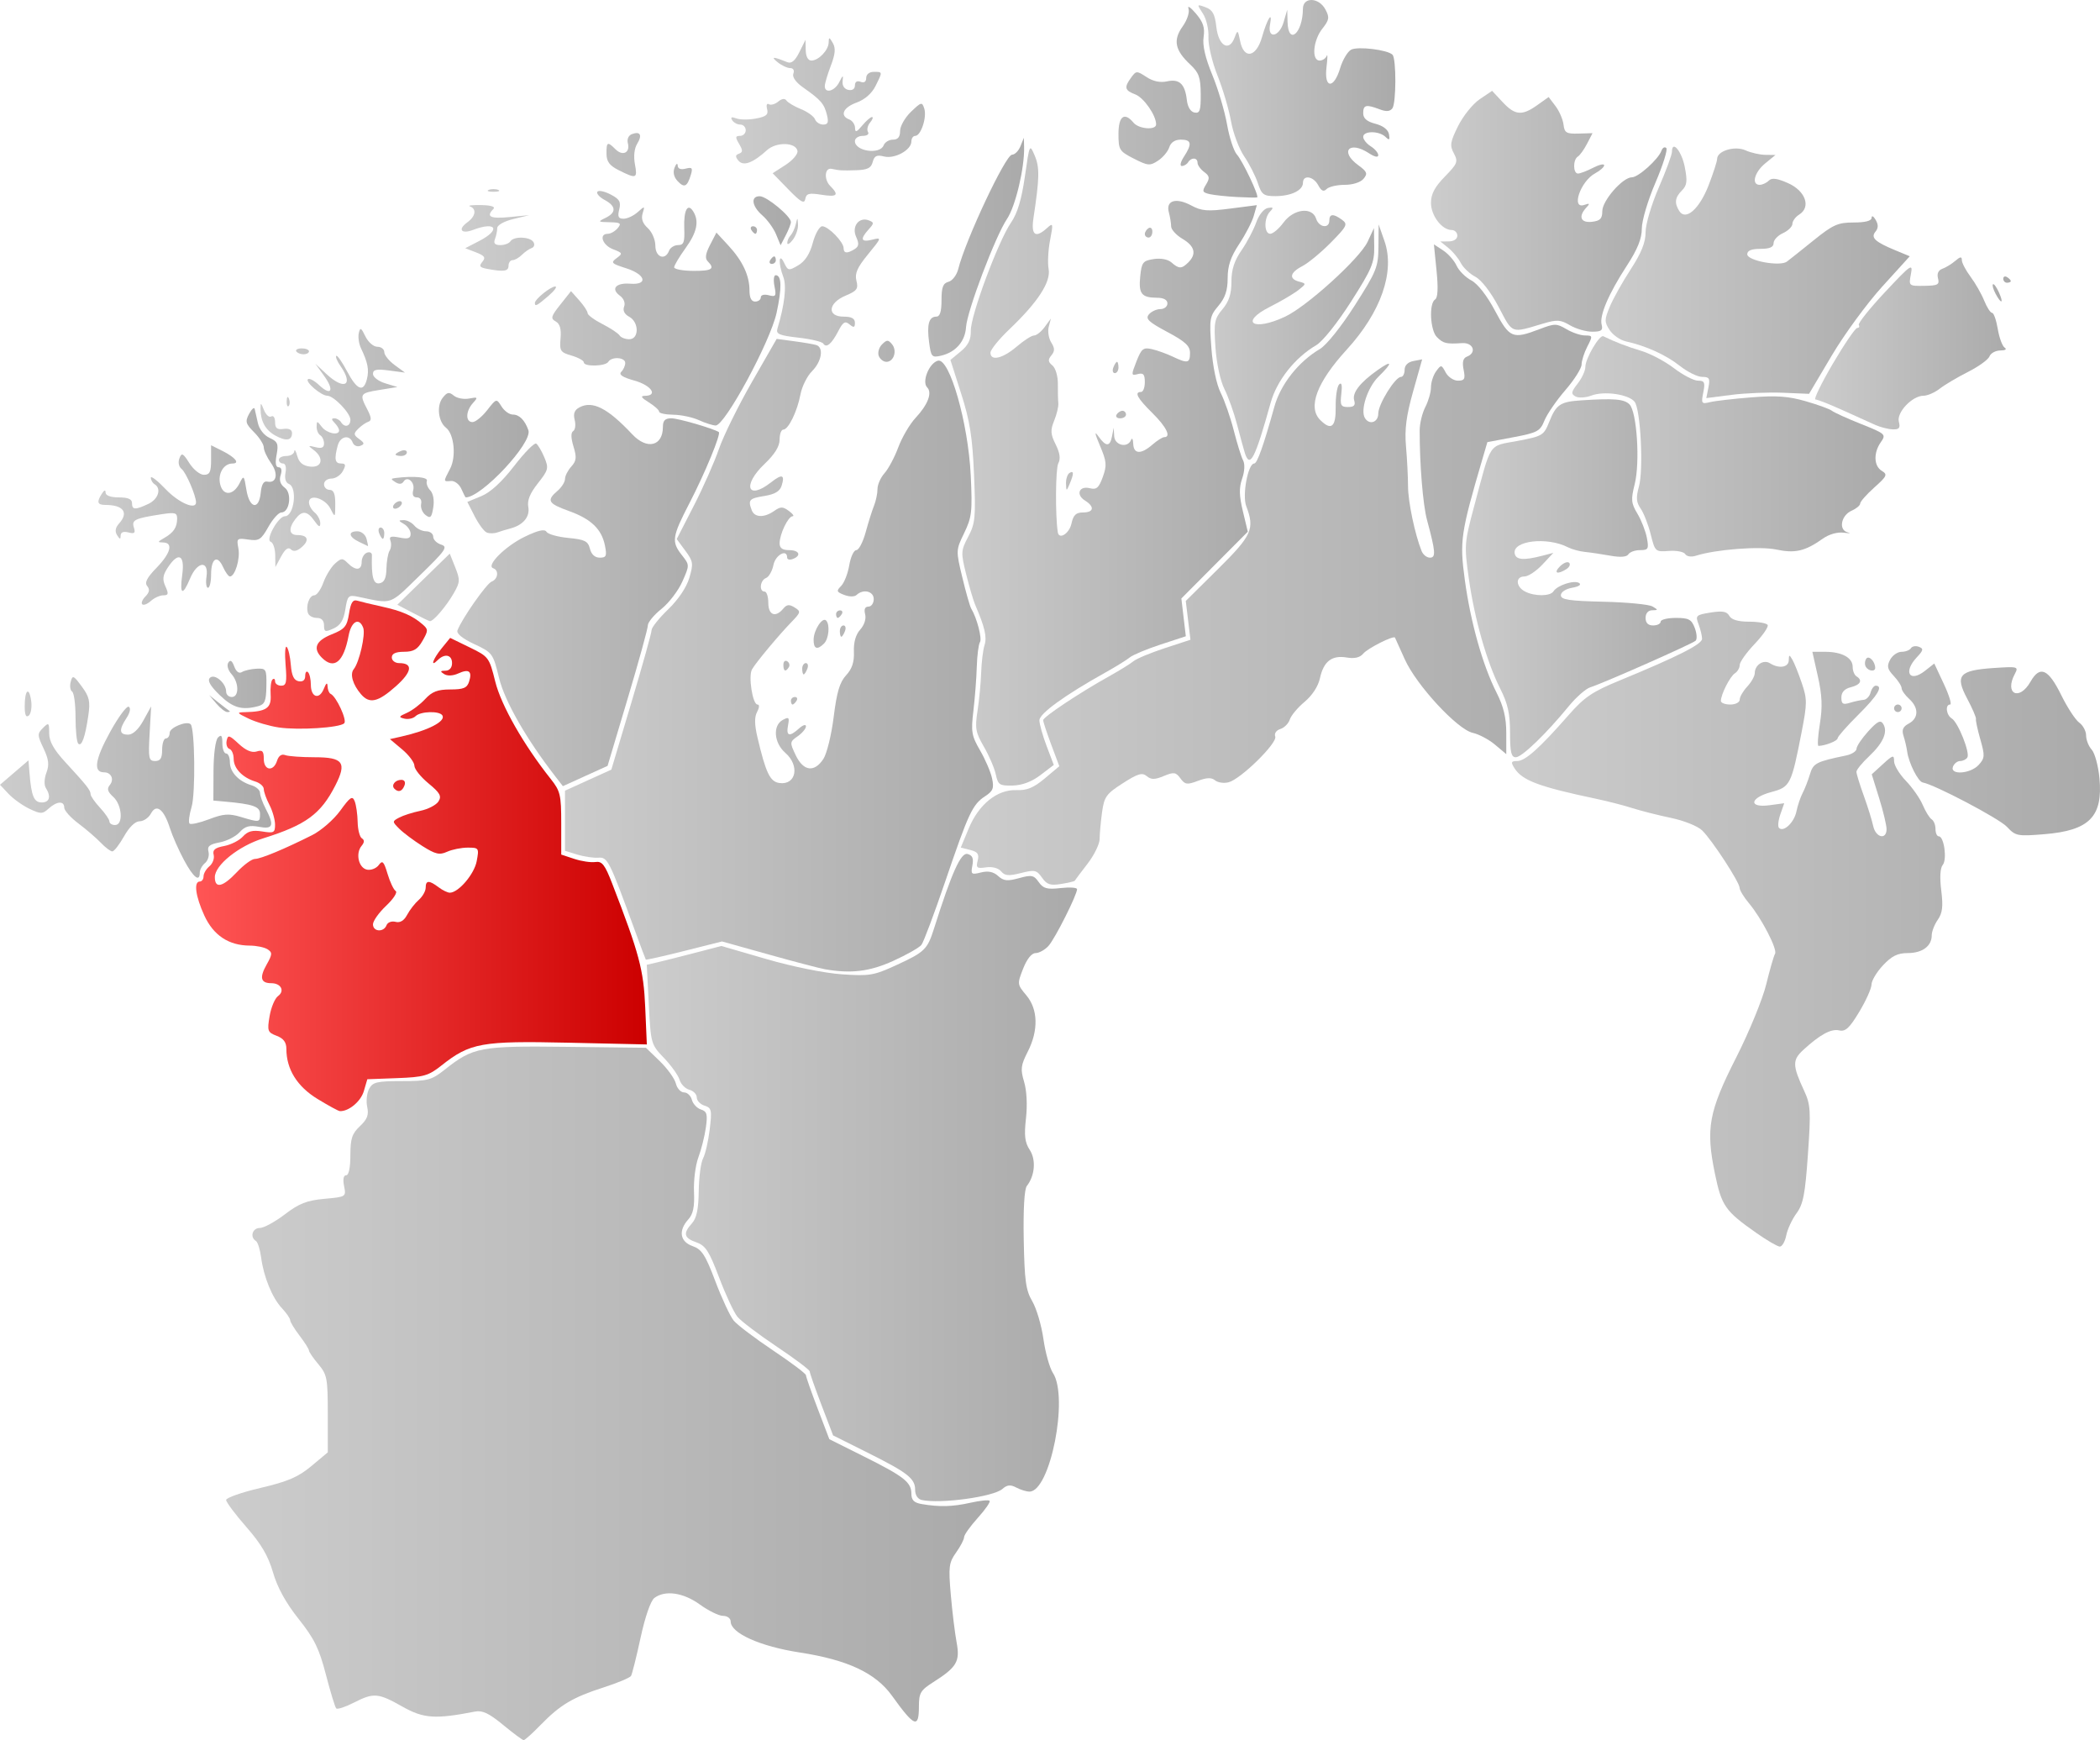
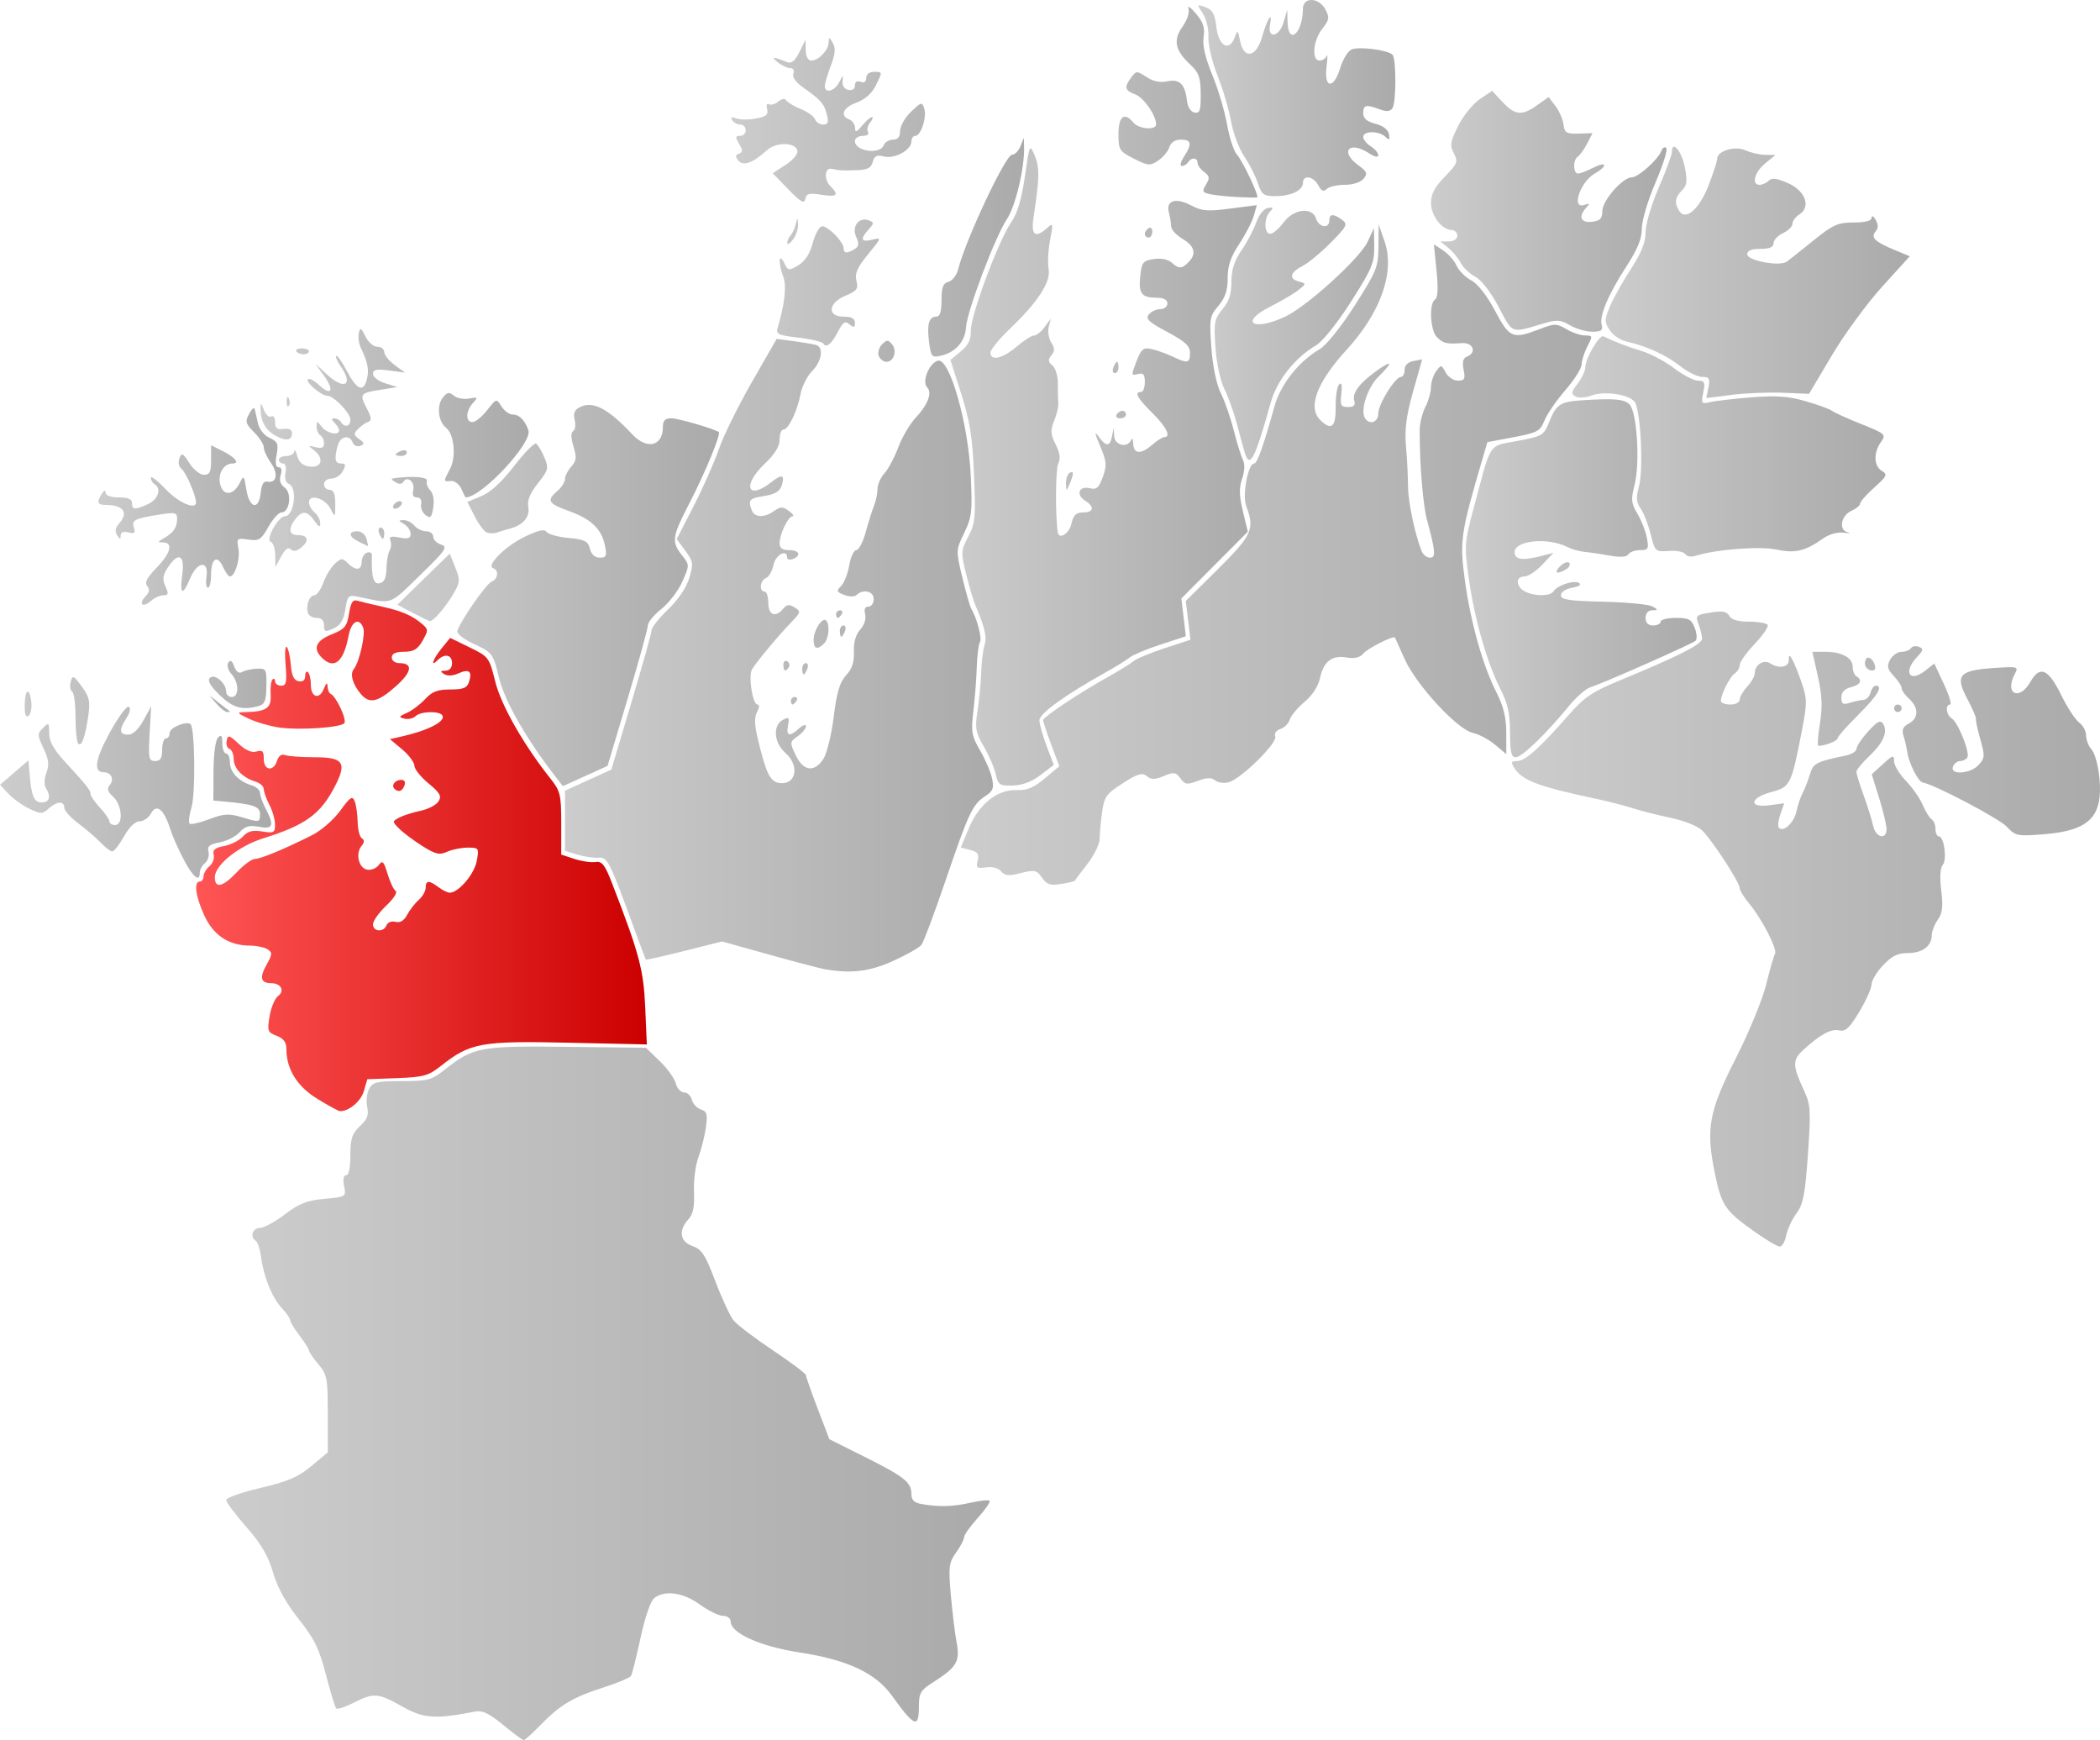
<svg xmlns="http://www.w3.org/2000/svg" xmlns:ns1="http://sodipodi.sourceforge.net/DTD/sodipodi-0.dtd" xmlns:ns2="http://www.inkscape.org/namespaces/inkscape" xmlns:xlink="http://www.w3.org/1999/xlink" width="557.752" height="462.081" id="svg5967" ns1:version="0.32" ns2:version="0.44.1" version="1.0" ns1:docbase="C:\Documents and Settings\Jon Haradld Søby\Mine dokumenter\wikipedia\Norgeskart" ns1:docname="NO 2012 Alta.svg">
  <defs id="defs5969">
    <linearGradient id="linearGradient7132">
      <stop id="stop7134" offset="0" style="stop-color:#f55;stop-opacity:1;" />
      <stop id="stop7136" offset="1" style="stop-color:#c00;stop-opacity:1;" />
    </linearGradient>
    <linearGradient id="linearGradient7088">
      <stop style="stop-color:#ccc;stop-opacity:1;" offset="0" id="stop7090" />
      <stop style="stop-color:#aaa;stop-opacity:1;" offset="1" id="stop7092" />
    </linearGradient>
    <linearGradient ns2:collect="always" xlink:href="#linearGradient7088" id="linearGradient7094" x1="151.464" y1="730.896" x2="354.272" y2="730.896" gradientUnits="userSpaceOnUse" />
    <linearGradient ns2:collect="always" xlink:href="#linearGradient7088" id="linearGradient7096" x1="263.182" y1="673.578" x2="377.464" y2="673.578" gradientUnits="userSpaceOnUse" />
    <linearGradient ns2:collect="always" xlink:href="#linearGradient7088" id="linearGradient7098" x1="346.579" y1="508.152" x2="514.009" y2="508.152" gradientUnits="userSpaceOnUse" />
    <linearGradient ns2:collect="always" xlink:href="#linearGradient7088" id="linearGradient7100" x1="91.403" y1="567.345" x2="163.434" y2="567.345" gradientUnits="userSpaceOnUse" />
    <linearGradient ns2:collect="always" xlink:href="#linearGradient7132" id="linearGradient7102" x1="143.499" y1="588.141" x2="263.199" y2="588.141" gradientUnits="userSpaceOnUse" />
    <linearGradient ns2:collect="always" xlink:href="#linearGradient7088" id="linearGradient7104" x1="492.985" y1="607.608" x2="649.155" y2="607.608" gradientUnits="userSpaceOnUse" />
    <linearGradient ns2:collect="always" xlink:href="#linearGradient7088" id="linearGradient7106" x1="117.547" y1="509.102" x2="168.205" y2="509.102" gradientUnits="userSpaceOnUse" />
    <linearGradient ns2:collect="always" xlink:href="#linearGradient7088" id="linearGradient7108" x1="480.728" y1="514.448" x2="542.02" y2="514.448" gradientUnits="userSpaceOnUse" />
    <linearGradient ns2:collect="always" xlink:href="#linearGradient7088" id="linearGradient7110" x1="509.007" y1="479.418" x2="592.162" y2="479.418" gradientUnits="userSpaceOnUse" />
    <linearGradient ns2:collect="always" xlink:href="#linearGradient7088" id="linearGradient7112" x1="196.93" y1="519.04" x2="282.379" y2="519.04" gradientUnits="userSpaceOnUse" />
    <linearGradient ns2:collect="always" xlink:href="#linearGradient7088" id="linearGradient7114" x1="517.862" y1="433.23" x2="598.63" y2="433.23" gradientUnits="userSpaceOnUse" />
    <linearGradient ns2:collect="always" xlink:href="#linearGradient7088" id="linearGradient7116" x1="241.464" y1="534.88" x2="355.139" y2="534.88" gradientUnits="userSpaceOnUse" />
    <linearGradient ns2:collect="always" xlink:href="#linearGradient7088" id="linearGradient7118" x1="160.597" y1="488.362" x2="231.812" y2="488.362" gradientUnits="userSpaceOnUse" />
    <linearGradient ns2:collect="always" xlink:href="#linearGradient7088" id="linearGradient7120" x1="471.464" y1="417" x2="534.041" y2="417" gradientUnits="userSpaceOnUse" />
    <linearGradient ns2:collect="always" xlink:href="#linearGradient7088" id="linearGradient7122" x1="573.497" y1="452.09" x2="625.464" y2="452.09" gradientUnits="userSpaceOnUse" />
    <linearGradient ns2:collect="always" xlink:href="#linearGradient7088" id="linearGradient7124" x1="285.638" y1="413.328" x2="363.407" y2="413.328" gradientUnits="userSpaceOnUse" />
    <linearGradient ns2:collect="always" xlink:href="#linearGradient7088" id="linearGradient7126" x1="343.829" y1="466.123" x2="425.351" y2="466.123" gradientUnits="userSpaceOnUse" />
    <linearGradient ns2:collect="always" xlink:href="#linearGradient7088" id="linearGradient7128" x1="409.728" y1="421.948" x2="462.002" y2="421.948" gradientUnits="userSpaceOnUse" />
    <linearGradient ns2:collect="always" xlink:href="#linearGradient7088" id="linearGradient7130" x1="214.024" y1="435.062" x2="301.464" y2="435.062" gradientUnits="userSpaceOnUse" />
  </defs>
  <ns1:namedview id="base" pagecolor="#ffffff" bordercolor="#666666" borderopacity="1.0" gridtolerance="10000" guidetolerance="10" objecttolerance="10" ns2:pageopacity="0.0" ns2:pageshadow="2" ns2:zoom="1.1188515" ns2:cx="278.87576" ns2:cy="231.04048" ns2:document-units="px" ns2:current-layer="layer1" showguides="true" ns2:guide-bbox="true" ns2:window-width="1024" ns2:window-height="717" ns2:window-x="-4" ns2:window-y="0" />
  <g ns2:label="Layer 1" ns2:groupmode="layer" id="layer1" transform="translate(-91.403,-360.899)">
    <path style="fill:url(#linearGradient7094);fill-opacity:1.0" d="M 225.034,818.936 C 221.29,815.843 219.532,815.011 217.552,815.396 C 206.967,817.455 203.904,817.246 198.288,814.076 C 191.805,810.417 190.665,810.327 185.327,813.05 C 183.096,814.188 181.016,814.865 180.705,814.554 C 180.394,814.243 179.16,810.204 177.962,805.578 C 176.171,798.658 174.886,796.038 170.718,790.799 C 167.324,786.534 165.079,782.459 163.917,778.456 C 162.64,774.053 160.772,770.871 156.824,766.369 C 153.876,763.008 151.464,759.783 151.464,759.203 C 151.464,758.622 155.573,757.182 160.596,756.003 C 167.873,754.294 170.616,753.117 174.096,750.208 L 178.464,746.557 L 178.464,736.345 C 178.464,726.912 178.274,725.907 175.964,723.163 C 174.589,721.528 173.464,719.889 173.464,719.519 C 173.464,719.149 172.339,717.372 170.964,715.569 C 169.589,713.766 168.464,711.913 168.464,711.45 C 168.464,710.988 167.482,709.564 166.282,708.287 C 163.707,705.545 161.428,699.966 160.744,694.724 C 160.474,692.658 159.85,690.719 159.358,690.415 C 157.715,689.399 158.44,686.98 160.387,686.98 C 161.445,686.98 164.438,685.356 167.038,683.372 C 170.835,680.473 172.907,679.66 177.563,679.238 C 183.324,678.715 183.357,678.694 182.787,675.846 C 182.428,674.05 182.634,672.98 183.339,672.98 C 184.032,672.98 184.464,670.933 184.464,667.655 C 184.464,663.248 184.901,661.918 186.998,659.948 C 188.953,658.112 189.395,656.942 188.932,654.832 C 188.601,653.328 188.827,651.171 189.433,650.039 C 190.396,648.239 191.486,647.98 198.105,647.98 C 205.017,647.98 206.008,647.718 209.482,644.966 C 217.097,638.935 218.87,638.602 241.964,638.877 L 262.964,639.126 L 266.638,642.682 C 268.659,644.637 270.58,647.305 270.907,648.609 C 271.234,649.913 272.211,650.98 273.077,650.98 C 273.943,650.98 274.883,651.865 275.166,652.947 C 275.449,654.029 276.532,655.184 277.573,655.515 C 279.168,656.021 279.374,656.775 278.88,660.298 C 278.558,662.598 277.663,666.164 276.891,668.221 C 276.119,670.278 275.595,674.393 275.726,677.365 C 275.902,681.356 275.506,683.275 274.214,684.703 C 271.519,687.682 271.992,690.62 275.355,691.792 C 277.791,692.642 278.741,694.11 281.401,701.14 C 283.137,705.727 285.323,710.414 286.26,711.556 C 287.197,712.698 291.902,716.267 296.714,719.486 C 301.527,722.706 305.464,725.671 305.464,726.075 C 305.464,726.479 306.861,730.467 308.568,734.937 L 311.671,743.064 L 320.818,747.632 C 331.536,752.984 333.464,754.497 333.464,757.556 C 333.464,759.247 334.161,759.94 336.214,760.291 C 340.933,761.097 344.402,761.003 349.147,759.939 C 351.667,759.374 353.958,759.141 354.237,759.42 C 354.516,759.699 353.106,761.741 351.104,763.957 C 349.102,766.173 347.464,768.478 347.464,769.079 C 347.464,769.68 346.509,771.513 345.342,773.152 C 343.426,775.842 343.288,776.929 343.925,784.307 C 344.314,788.802 345.009,794.505 345.469,796.98 C 346.425,802.11 345.551,803.596 339.214,807.622 C 335.906,809.724 335.464,810.475 335.464,813.993 C 335.464,819.972 334.282,819.508 328.307,811.184 C 323.976,805.151 316.523,801.656 303.827,799.705 C 293.291,798.087 285.464,794.576 285.464,791.468 C 285.464,790.645 284.567,789.98 283.455,789.98 C 282.351,789.98 279.583,788.63 277.305,786.98 C 272.884,783.777 268.038,783.077 265.197,785.23 C 264.215,785.974 262.735,790.241 261.542,795.767 C 260.439,800.875 259.292,805.449 258.994,805.932 C 258.695,806.416 255.416,807.787 251.707,808.98 C 243.531,811.611 240.179,813.605 235.011,818.917 C 232.837,821.152 230.804,822.98 230.493,822.98 C 230.182,822.98 227.725,821.16 225.034,818.936 z " id="path6123" />
-     <path style="fill:url(#linearGradient7096);fill-opacity:1.0" d="M 336.214,759.209 C 335.171,758.985 334.464,757.916 334.464,756.562 C 334.464,753.497 332.541,751.986 321.818,746.632 L 312.671,742.064 L 309.568,733.937 C 307.861,729.467 306.464,725.479 306.464,725.075 C 306.464,724.671 302.527,721.706 297.714,718.486 C 292.902,715.267 288.197,711.698 287.26,710.556 C 286.323,709.414 284.137,704.727 282.401,700.14 C 279.741,693.11 278.791,691.642 276.355,690.792 C 273.036,689.635 272.754,688.422 275.182,685.739 C 276.423,684.368 276.924,681.983 276.985,677.16 C 277.031,673.486 277.551,669.58 278.141,668.48 C 278.731,667.38 279.522,663.932 279.9,660.817 C 280.525,655.662 280.401,655.095 278.525,654.5 C 277.392,654.14 276.464,653.159 276.464,652.319 C 276.464,651.48 275.579,650.562 274.497,650.279 C 273.415,649.996 272.241,648.8 271.888,647.622 C 271.535,646.444 269.674,643.839 267.753,641.833 C 264.311,638.241 264.251,638.028 263.721,627.638 L 263.182,617.089 L 266.073,616.418 C 267.663,616.049 272.122,614.925 275.982,613.921 L 283,612.095 L 294.982,615.577 C 301.911,617.59 310.338,619.293 314.964,619.614 C 322.365,620.127 323.456,619.943 329.531,617.148 C 336.998,613.712 337.719,613.01 339.469,607.48 C 344.159,592.652 346.605,587.204 348.366,587.665 C 349.682,588.009 350.027,588.814 349.667,590.701 C 349.213,593.074 349.385,593.217 351.937,592.576 C 353.855,592.095 355.247,592.378 356.49,593.504 C 357.959,594.833 358.96,594.937 362.051,594.084 C 365.395,593.161 365.984,593.278 367.279,595.126 C 368.489,596.854 369.483,597.125 373.101,596.718 C 375.501,596.447 377.464,596.58 377.464,597.013 C 377.464,598.53 371.61,610.161 369.891,612.061 C 368.936,613.117 367.392,613.98 366.461,613.98 C 365.404,613.98 364.156,615.536 363.142,618.117 C 361.547,622.177 361.563,622.309 363.991,625.194 C 367.117,628.91 367.254,634.511 364.357,640.19 C 362.521,643.788 362.398,644.818 363.404,648.174 C 364.099,650.493 364.295,654.35 363.898,657.865 C 363.38,662.44 363.596,664.252 364.896,666.236 C 366.612,668.855 366.269,673.113 364.124,675.826 C 363.466,676.659 363.153,682.097 363.303,690.088 C 363.508,700.984 363.863,703.541 365.573,706.44 C 366.688,708.33 368.02,712.841 368.533,716.465 C 369.046,720.089 370.185,724.151 371.064,725.492 C 375.286,731.936 370.328,756.98 364.83,756.98 C 364.007,756.98 362.425,756.494 361.315,755.9 C 359.778,755.078 358.901,755.168 357.631,756.278 C 355.243,758.366 341.228,760.284 336.214,759.209 z " id="path6121" />
    <path style="fill:url(#linearGradient7098);fill-opacity:1.0" d="M 368.157,593.953 C 366.731,591.916 366.207,591.802 362.552,592.73 C 359.31,593.553 358.281,593.465 357.299,592.282 C 356.569,591.402 354.959,590.974 353.296,591.218 C 350.854,591.577 350.582,591.358 351.066,589.431 C 351.501,587.698 351.087,587.102 349.098,586.603 L 346.579,585.971 L 348.686,580.901 C 351.364,574.457 356.274,570.508 361.357,570.71 C 364.152,570.822 365.928,570.09 368.883,567.609 L 372.751,564.362 L 370.607,558.634 C 369.429,555.483 368.464,552.558 368.464,552.133 C 368.464,551.285 378.086,544.884 385.964,540.491 C 388.714,538.957 391.639,537.148 392.464,536.471 C 393.289,535.793 397.028,534.235 400.773,533.008 L 407.583,530.778 L 406.96,525.629 L 406.338,520.48 L 414.901,512.002 C 423.936,503.057 424.699,501.359 422.4,495.311 C 421.293,492.4 422.864,483.98 424.514,483.98 C 425.309,483.98 426.992,479.236 429.878,468.866 C 431.526,462.946 436.299,456.907 441.964,453.576 C 443.696,452.558 447.606,447.674 451.214,442.023 C 457.024,432.924 457.467,431.82 457.512,426.357 L 457.56,420.48 L 459.111,424.911 C 461.951,433.025 458.21,443.767 449.06,453.774 C 441.16,462.414 438.663,469.037 442.035,472.409 C 444.989,475.363 446.238,474.321 446.157,468.971 C 446.116,466.216 446.527,463.517 447.072,462.972 C 447.726,462.319 447.923,463.171 447.654,465.481 C 447.297,468.533 447.523,468.98 449.422,468.98 C 451.028,468.98 451.461,468.522 451.074,467.23 C 450.477,465.24 452.57,462.518 457.249,459.2 C 461.261,456.355 461.389,457.143 457.527,460.918 C 454.634,463.747 452.639,469.836 453.924,471.915 C 455.12,473.85 457.464,473.053 457.464,470.712 C 457.464,468.226 461.958,460.98 463.5,460.98 C 464.03,460.98 464.464,460.133 464.464,459.097 C 464.464,457.919 465.336,457.047 466.793,456.768 L 469.122,456.323 L 466.715,464.869 C 464.896,471.329 464.436,474.888 464.833,479.448 C 465.122,482.766 465.364,487.526 465.371,490.027 C 465.382,494.147 467.188,502.756 468.978,507.23 C 469.363,508.193 470.356,508.98 471.185,508.98 C 472.809,508.98 472.688,507.41 470.413,498.98 C 469.324,494.945 468.441,484.158 468.463,475.173 C 468.468,473.354 469.145,470.564 469.968,468.973 C 470.791,467.381 471.464,465.018 471.464,463.721 C 471.464,462.424 472.08,460.52 472.832,459.491 C 474.155,457.683 474.24,457.693 475.368,459.8 C 476.009,460.999 477.475,461.98 478.624,461.98 C 480.398,461.98 480.626,461.541 480.132,459.071 C 479.725,457.037 479.989,455.993 481.007,455.602 C 483.7,454.569 482.708,451.813 479.714,452.011 C 475.5,452.289 474.731,452.104 473.035,450.409 C 471.242,448.615 470.896,441.449 472.554,440.425 C 473.284,439.973 473.413,437.446 472.943,432.77 L 472.242,425.788 L 474.699,427.398 C 476.05,428.284 477.656,430.105 478.267,431.446 C 478.877,432.787 480.634,434.545 482.171,435.353 C 483.877,436.251 486.326,439.382 488.464,443.4 C 492.35,450.703 493.141,451.033 500.263,448.313 C 504.338,446.757 504.816,446.757 507.45,448.313 C 509.003,449.23 511.227,449.98 512.394,449.98 C 514.421,449.98 514.448,450.111 512.99,452.931 C 512.151,454.553 511.464,456.698 511.464,457.698 C 511.464,458.697 509.525,461.757 507.156,464.497 C 504.786,467.238 502.284,470.876 501.596,472.581 C 500.456,475.406 499.726,475.799 493.395,476.993 L 486.445,478.305 L 485.099,482.892 C 479.364,502.436 479.052,504.568 480.44,514.796 C 481.972,526.09 485.18,537.513 488.86,544.774 C 490.747,548.499 491.464,551.461 491.464,555.536 L 491.464,561.158 L 488.488,558.654 C 486.851,557.277 484.186,555.858 482.564,555.502 C 478.466,554.602 467.583,542.83 464.504,535.965 C 463.15,532.949 461.982,530.362 461.907,530.217 C 461.569,529.563 454.668,533.03 453.496,534.442 C 452.604,535.516 451.195,535.851 449.076,535.494 C 445.131,534.828 442.937,536.528 441.978,540.994 C 441.523,543.118 439.931,545.564 437.907,547.254 C 436.079,548.779 434.309,550.893 433.973,551.952 C 433.637,553.011 432.508,554.149 431.464,554.48 C 430.368,554.828 429.792,555.67 430.1,556.473 C 430.752,558.174 420.919,567.816 417.701,568.631 C 416.456,568.946 414.847,568.713 414.124,568.113 C 413.171,567.322 411.918,567.36 409.557,568.251 C 406.683,569.336 406.141,569.259 404.922,567.592 C 403.704,565.926 403.187,565.852 400.502,566.964 C 398.09,567.964 397.155,567.969 395.976,566.99 C 394.76,565.981 393.597,566.328 389.61,568.887 C 385.203,571.715 384.67,572.464 384.097,576.638 C 383.749,579.18 383.464,582.348 383.464,583.678 C 383.464,585.009 382.006,587.984 380.224,590.289 C 378.443,592.594 376.923,594.612 376.848,594.773 C 376.773,594.934 375.141,595.321 373.221,595.632 C 370.364,596.096 369.445,595.791 368.157,593.953 z " id="path6113" />
    <path id="path6111" style="fill:url(#linearGradient7100);fill-opacity:1.0" d="M 140.243,589.23 C 138.847,586.618 137.177,582.829 136.533,580.81 C 134.918,575.75 132.941,574.221 131.499,576.916 C 130.891,578.051 129.538,578.98 128.493,578.98 C 127.317,578.98 125.735,580.505 124.344,582.98 C 123.107,585.18 121.707,586.98 121.232,586.98 C 120.757,586.98 119.378,585.942 118.166,584.672 C 116.955,583.403 114.277,581.099 112.214,579.553 C 110.152,578.008 108.464,576.121 108.464,575.362 C 108.464,573.502 106.523,573.617 104.323,575.608 C 102.68,577.094 102.236,577.1 99.229,575.673 C 97.417,574.813 94.915,573.024 93.669,571.698 L 91.403,569.287 L 95.184,566.047 L 98.964,562.807 L 99.234,566.144 C 99.733,572.313 100.424,573.98 102.483,573.98 C 104.568,573.98 105.016,572.399 103.575,570.126 C 103.083,569.349 103.151,567.622 103.733,566.078 C 104.522,563.989 104.349,562.539 102.961,559.614 C 101.3,556.114 101.29,555.726 102.818,554.198 C 104.346,552.67 104.464,552.769 104.464,555.587 C 104.464,557.768 105.661,559.922 108.714,563.237 C 114.475,569.492 115.464,570.746 115.464,571.792 C 115.464,572.285 116.589,573.902 117.964,575.386 C 119.339,576.869 120.464,578.51 120.464,579.032 C 120.464,579.553 121.139,579.98 121.964,579.98 C 124.205,579.98 123.851,574.641 121.468,572.483 C 119.98,571.138 119.747,570.344 120.554,569.372 C 121.807,567.861 120.952,565.98 119.012,565.98 C 116.13,565.98 116.628,562.587 120.564,555.416 C 122.81,551.324 125.081,548.243 125.61,548.57 C 126.182,548.924 125.941,550.129 125.018,551.538 C 122.94,554.71 123.06,555.98 125.44,555.98 C 126.69,555.98 128.175,554.602 129.481,552.23 L 131.545,548.48 L 131.138,555.73 C 130.77,562.286 130.91,562.98 132.598,562.98 C 134.005,562.98 134.464,562.242 134.464,559.98 C 134.464,558.33 134.914,556.98 135.464,556.98 C 136.014,556.98 136.464,556.314 136.464,555.499 C 136.464,554.082 141.035,552.218 142.041,553.224 C 143.162,554.345 143.356,571.609 142.288,575.175 C 141.658,577.275 141.413,579.263 141.743,579.593 C 142.073,579.922 144.41,579.403 146.936,578.438 C 150.756,576.979 152.176,576.877 155.363,577.832 C 160.366,579.331 160.464,579.315 160.464,577.026 C 160.464,575.061 158.641,574.428 151.019,573.744 L 148.074,573.48 L 148.109,565.69 C 148.129,561.161 148.63,557.415 149.304,556.74 C 150.184,555.86 150.464,556.232 150.464,558.28 C 150.464,559.765 150.914,560.98 151.464,560.98 C 152.014,560.98 152.464,562.035 152.464,563.325 C 152.464,565.925 154.779,568.383 158.214,569.429 C 159.452,569.806 160.464,570.708 160.464,571.433 C 160.464,572.158 161.136,574.041 161.958,575.616 C 164.315,580.135 163.939,581.16 160.183,580.455 C 157.634,579.977 156.487,580.298 155.045,581.89 C 154.025,583.018 151.639,584.232 149.743,584.588 C 147.034,585.096 146.4,585.627 146.777,587.07 C 147.041,588.08 146.629,589.428 145.861,590.066 C 145.093,590.703 144.464,591.845 144.464,592.603 C 144.464,595.288 142.748,593.918 140.243,589.23 z M 112.175,558.358 C 111.784,557.967 111.464,554.823 111.464,551.373 C 111.464,547.922 111.056,544.846 110.558,544.538 C 110.06,544.23 109.89,543.067 110.182,541.952 C 110.665,540.104 110.922,540.212 113.114,543.184 C 115.148,545.941 115.415,547.135 114.852,550.961 C 114.007,556.704 113.081,559.263 112.175,558.358 z M 97.964,548.48 C 97.964,544.086 99.103,543.068 99.673,546.953 C 99.921,548.639 99.637,550.421 99.044,550.914 C 98.308,551.524 97.964,550.75 97.964,548.48 z M 148.869,547.73 L 146.964,545.48 L 149.464,547.47 C 150.839,548.564 152.152,549.576 152.381,549.72 C 152.61,549.863 152.342,549.98 151.786,549.98 C 151.229,549.98 149.917,548.968 148.869,547.73 z " />
    <path id="path6117" style="fill:url(#linearGradient7102);fill-opacity:1.0" d="M 175.73,652.715 C 170.319,649.41 167.464,644.822 167.464,639.435 C 167.464,637.662 166.709,636.644 164.878,635.947 C 162.479,635.035 162.343,634.657 163.005,630.739 C 163.397,628.416 164.405,626.013 165.244,625.399 C 167.107,624.037 166.037,621.98 163.464,621.98 C 160.638,621.98 160.261,620.501 162.21,617.05 C 163.752,614.317 163.783,613.826 162.464,612.976 C 161.639,612.445 159.517,612.004 157.748,611.996 C 152.148,611.969 148.092,609.284 145.668,604 C 143.331,598.907 142.807,594.98 144.464,594.98 C 145.014,594.98 145.464,594.36 145.464,593.603 C 145.464,592.845 146.17,591.639 147.034,590.923 C 147.897,590.206 148.399,588.841 148.151,587.889 C 147.81,586.587 148.501,586.008 150.944,585.55 C 152.729,585.215 154.965,584.084 155.912,583.037 C 157.21,581.604 158.478,581.27 161.05,581.688 C 164.136,582.189 164.463,582.013 164.458,579.861 C 164.454,578.552 163.78,576.191 162.958,574.616 C 162.136,573.041 161.464,571.158 161.464,570.433 C 161.464,569.708 160.452,568.806 159.214,568.429 C 155.814,567.393 153.464,564.933 153.464,562.409 C 153.464,561.165 152.963,559.98 152.35,559.775 C 151.737,559.571 151.4,558.588 151.6,557.591 C 151.925,555.97 152.266,556.058 154.807,558.417 C 156.694,560.169 158.29,560.853 159.557,560.451 C 161.095,559.963 161.464,560.342 161.464,562.413 C 161.464,565.533 164.039,565.895 164.987,562.908 C 165.402,561.599 166.194,561.046 167.136,561.408 C 167.956,561.723 171.486,561.98 174.978,561.98 C 182.547,561.98 183.574,563.381 180.469,569.47 C 176.59,577.079 172.662,579.956 161.287,583.52 C 154.778,585.56 148.464,590.631 148.464,593.819 C 148.464,596.954 150.556,596.476 154.325,592.48 C 156.141,590.555 158.29,588.98 159.1,588.98 C 160.643,588.98 166.947,586.36 174.303,582.662 C 176.693,581.46 180.046,578.543 181.768,576.167 C 184.426,572.5 185.001,572.126 185.609,573.667 C 186.002,574.664 186.355,577.141 186.394,579.171 C 186.432,581.201 186.936,583.154 187.513,583.51 C 188.234,583.956 188.211,584.581 187.436,585.514 C 185.763,587.53 186.659,591.402 188.898,591.829 C 189.962,592.032 191.355,591.482 191.995,590.607 C 192.983,589.256 193.336,589.611 194.339,592.956 C 194.988,595.123 195.959,597.168 196.497,597.5 C 197.035,597.833 195.897,599.592 193.969,601.411 C 192.041,603.229 190.464,605.451 190.464,606.348 C 190.464,608.335 193.317,608.528 194.06,606.591 C 194.358,605.815 195.411,605.415 196.443,605.685 C 197.672,606.006 198.71,605.382 199.535,603.824 C 200.219,602.535 201.607,600.752 202.621,599.863 C 203.635,598.973 204.464,597.511 204.464,596.613 C 204.464,594.617 205.364,594.59 207.905,596.512 C 208.973,597.32 210.323,597.966 210.905,597.949 C 213.229,597.879 217.369,593.006 218.011,589.584 C 218.667,586.083 218.6,585.98 215.622,585.98 C 213.937,585.98 211.473,586.475 210.147,587.079 C 208.126,587.999 207.062,587.751 203.566,585.545 C 201.273,584.097 198.522,582.038 197.453,580.969 C 195.541,579.057 195.54,579.01 197.427,578 C 198.482,577.436 201.017,576.626 203.061,576.202 C 205.106,575.777 207.265,574.657 207.86,573.714 C 208.751,572.301 208.282,571.455 205.203,568.917 C 203.147,567.222 201.464,565.113 201.464,564.23 C 201.464,563.348 200.002,561.397 198.214,559.896 L 194.964,557.165 L 197.964,556.491 C 205.112,554.886 209.866,552.44 208.894,550.867 C 208.121,549.616 203.082,549.763 201.77,551.074 C 201.169,551.676 199.841,551.971 198.82,551.731 C 197.207,551.352 197.291,551.151 199.464,550.196 C 200.839,549.592 203.024,547.946 204.319,546.539 C 206.149,544.551 207.639,543.98 211.002,543.98 C 214.503,543.98 215.455,543.584 215.988,541.905 C 216.87,539.126 215.961,538.433 213.126,539.724 C 211.708,540.371 210.223,540.441 209.372,539.902 C 208.236,539.183 208.302,539.008 209.714,538.996 C 210.792,538.986 211.464,538.212 211.464,536.98 C 211.464,534.753 209.504,534.34 207.664,536.18 C 205.58,538.264 206.365,535.917 208.714,533.041 L 210.964,530.286 L 216.135,532.803 C 221.196,535.266 221.341,535.459 222.944,541.9 C 224.517,548.22 230.497,558.713 237.67,567.739 C 240.221,570.949 240.464,571.976 240.464,579.54 L 240.464,587.825 L 243.935,588.97 C 245.843,589.6 248.362,589.973 249.532,589.798 C 251.303,589.533 252.046,590.482 253.979,595.48 C 261.196,614.143 262.338,618.416 262.77,628.361 L 263.199,638.242 L 242.399,637.781 C 219.272,637.268 216.256,637.809 208.658,643.827 C 205.191,646.573 203.97,646.921 196.877,647.185 L 188.964,647.48 L 188.029,650.654 C 187.223,653.388 184.012,656.059 181.667,655.946 C 181.28,655.928 178.609,654.474 175.73,652.715 z M 196.158,570.341 C 195.232,569.415 196.347,567.98 197.992,567.98 C 198.834,567.98 199.17,568.584 198.826,569.48 C 198.215,571.071 197.212,571.395 196.158,570.341 z M 165.464,554.073 C 162.989,553.709 159.389,552.658 157.464,551.735 C 154.253,550.197 154.17,550.054 156.464,550.006 C 162.127,549.886 163.524,548.941 163.285,545.393 C 163.161,543.555 163.376,541.735 163.762,541.349 C 164.148,540.963 164.464,541.172 164.464,541.814 C 164.464,542.455 165.195,542.98 166.088,542.98 C 167.446,542.98 167.637,542.075 167.253,537.445 C 167,534.401 167.139,532.263 167.562,532.695 C 167.985,533.127 168.473,535.276 168.647,537.472 C 168.873,540.323 169.464,541.558 170.714,541.795 C 171.837,542.008 172.464,541.504 172.464,540.387 C 172.464,539.43 172.802,538.987 173.214,539.402 C 173.627,539.818 173.964,541.314 173.964,542.727 C 173.964,546.087 176.207,546.796 177.402,543.814 C 178.04,542.221 178.357,542.009 178.401,543.147 C 178.436,544.064 178.802,544.964 179.214,545.147 C 180.721,545.816 183.659,552.184 182.824,552.969 C 181.57,554.148 170.692,554.84 165.464,554.073 z M 187.271,545.23 C 185.103,542.706 184.289,539.899 185.349,538.603 C 186.833,536.791 188.537,529.334 187.867,527.587 C 186.775,524.741 184.707,525.873 183.987,529.712 C 182.673,536.712 180.139,538.798 176.893,535.552 C 174.424,533.083 175.274,531.04 179.47,529.361 C 182.965,527.963 183.556,527.259 184.102,523.844 C 184.58,520.853 185.11,520.044 186.346,520.418 C 187.236,520.687 190.159,521.388 192.841,521.976 C 198.09,523.127 200.998,524.397 203.625,526.683 C 205.173,528.03 205.173,528.328 203.625,531.048 C 202.326,533.331 201.256,533.969 198.714,533.974 C 196.495,533.978 195.464,534.456 195.464,535.48 C 195.464,536.305 196.337,536.98 197.405,536.98 C 201.203,536.98 200.867,539.295 196.508,543.163 C 191.768,547.37 189.537,547.869 187.271,545.23 z " />
    <path id="path6119" style="fill:url(#linearGradient7104);fill-opacity:1.0" d="M 557.964,688.354 C 549.579,682.477 548.66,681.164 546.874,672.515 C 544.407,660.57 545.232,656.08 552.533,641.704 C 555.947,634.981 559.532,626.249 560.5,622.3 C 561.467,618.352 562.523,614.693 562.846,614.171 C 563.554,613.025 559.258,604.712 555.888,600.707 C 554.555,599.123 553.451,597.299 553.436,596.653 C 553.399,595.132 546.196,584.086 543.512,581.434 C 542.349,580.286 538.702,578.815 535.202,578.084 C 531.771,577.366 527.164,576.2 524.964,575.492 C 522.764,574.783 518.489,573.681 515.464,573.043 C 500.042,569.789 495.675,568.148 493.604,564.833 C 492.627,563.269 492.749,562.98 494.384,562.98 C 496.497,562.98 500.311,559.57 507.992,550.811 C 512.183,546.032 514.299,544.592 521.464,541.641 C 536.983,535.249 543.464,531.977 543.464,530.535 C 543.464,529.752 543.045,528.009 542.533,526.662 C 541.657,524.358 541.845,524.175 545.72,523.555 C 548.883,523.049 550.038,523.254 550.701,524.438 C 551.274,525.462 553.038,525.98 555.955,525.98 C 558.37,525.98 560.586,526.369 560.88,526.844 C 561.173,527.319 559.625,529.588 557.439,531.886 C 555.253,534.184 553.464,536.698 553.464,537.473 C 553.464,538.247 552.892,539.241 552.193,539.681 C 550.9,540.494 548.464,545.293 548.464,547.027 C 548.464,547.551 549.589,547.98 550.964,547.98 C 552.36,547.98 553.464,547.401 553.464,546.669 C 553.464,545.947 554.364,544.391 555.464,543.211 C 556.564,542.03 557.464,540.425 557.464,539.644 C 557.464,537.461 559.795,535.945 561.498,537.022 C 563.888,538.534 566.462,538.126 566.494,536.23 C 566.521,534.686 566.634,534.666 567.448,536.058 C 567.956,536.926 569.082,539.731 569.951,542.291 C 571.395,546.543 571.392,547.663 569.923,555.213 C 567.182,569.294 566.89,569.874 561.878,571.215 C 556.101,572.759 555.711,575.479 561.375,574.719 L 565.285,574.194 L 564.259,577.138 C 563.695,578.758 563.531,580.381 563.896,580.746 C 565.115,581.964 567.914,579.325 568.521,576.385 C 568.85,574.787 569.595,572.58 570.174,571.48 C 570.754,570.38 571.625,568.145 572.109,566.514 C 572.986,563.557 573.746,563.161 581.714,561.511 C 583.227,561.198 584.477,560.388 584.493,559.711 C 584.509,559.034 585.908,556.957 587.6,555.095 C 590.012,552.442 590.867,552.009 591.548,553.095 C 592.877,555.21 591.615,558.149 587.864,561.679 C 585.994,563.439 584.464,565.311 584.464,565.84 C 584.464,566.369 585.333,569.205 586.396,572.141 C 587.459,575.078 588.592,578.718 588.915,580.23 C 589.577,583.331 592.464,584.013 592.464,581.069 C 592.464,580.018 591.579,576.313 590.496,572.836 L 588.529,566.514 L 591.496,563.803 C 594.181,561.351 594.464,561.279 594.464,563.046 C 594.464,564.12 595.874,566.457 597.597,568.239 C 599.321,570.022 601.339,572.912 602.082,574.662 C 602.826,576.412 603.891,578.126 604.449,578.471 C 605.007,578.816 605.464,579.972 605.464,581.039 C 605.464,582.107 605.858,582.98 606.339,582.98 C 607.736,582.98 608.586,589.128 607.389,590.57 C 606.705,591.394 606.559,593.893 606.992,597.356 C 607.522,601.603 607.315,603.355 606.07,605.132 C 605.187,606.393 604.464,608.257 604.464,609.274 C 604.464,612.131 601.958,613.98 598.086,613.98 C 595.406,613.98 593.839,614.756 591.519,617.23 C 589.844,619.018 588.471,621.313 588.469,622.33 C 588.466,623.347 587.002,626.612 585.214,629.585 C 582.625,633.892 581.544,634.894 579.898,634.513 C 577.738,634.013 574.773,635.623 570.328,639.711 C 567.422,642.385 567.455,643.824 570.581,650.555 C 572.294,654.244 572.389,655.842 571.584,667.404 C 570.846,678.001 570.33,680.67 568.556,683.069 C 567.38,684.66 566.147,687.316 565.816,688.971 C 565.485,690.626 564.708,691.953 564.089,691.919 C 563.47,691.885 560.714,690.281 557.964,688.354 z M 624.435,580.449 C 622.37,578.251 605.291,569.263 602.063,568.676 C 600.844,568.454 598.349,563.491 597.942,560.48 C 597.794,559.38 597.358,557.506 596.974,556.316 C 596.453,554.701 596.807,553.867 598.37,553.031 C 601.013,551.616 601.053,548.823 598.464,546.48 C 597.364,545.485 596.464,544.206 596.464,543.64 C 596.464,543.073 595.525,541.61 594.378,540.389 C 592.668,538.568 592.494,537.792 593.414,536.075 C 594.03,534.923 595.392,533.98 596.44,533.98 C 597.488,533.98 598.612,533.55 598.937,533.024 C 599.262,532.498 600.213,532.33 601.05,532.652 C 602.34,533.146 602.258,533.57 600.518,535.422 C 596.812,539.368 598.557,542.268 602.684,539.022 L 605.14,537.09 L 607.688,542.535 C 609.089,545.53 609.837,547.98 609.35,547.98 C 607.976,547.98 608.306,550.785 609.785,551.681 C 611.457,552.692 614.694,560.8 613.923,562.046 C 613.606,562.56 612.746,562.98 612.012,562.98 C 611.278,562.98 610.419,563.655 610.102,564.48 C 609.217,566.787 614.776,566.398 616.945,564.001 C 618.57,562.206 618.61,561.58 617.375,557.251 C 616.627,554.627 616.102,552.184 616.209,551.822 C 616.316,551.46 615.267,549.026 613.878,546.413 C 610.585,540.221 611.738,538.894 620.951,538.281 C 627.366,537.854 627.571,537.911 626.537,539.843 C 623.679,545.184 627.71,547.17 630.71,541.9 C 633.206,537.514 635.422,538.49 638.867,545.49 C 640.489,548.784 642.636,552.068 643.64,552.787 C 644.643,553.506 645.464,555.045 645.464,556.208 C 645.464,557.371 646.138,559.067 646.961,559.977 C 647.785,560.887 648.707,564.297 649.011,567.556 C 649.961,577.75 646.34,581.434 634.411,582.41 C 627.206,582.999 626.746,582.909 624.435,580.449 z M 574.76,553.065 C 575.479,548.601 575.35,545.536 574.235,540.565 L 572.758,533.98 L 576.177,533.98 C 580.585,533.98 583.464,535.551 583.464,537.956 C 583.464,539.005 583.914,540.14 584.464,540.48 C 586.182,541.542 585.565,542.738 582.964,543.391 C 581.291,543.811 580.464,544.712 580.464,546.116 C 580.464,547.829 580.877,548.087 582.714,547.524 C 583.952,547.145 585.588,546.793 586.351,546.741 C 587.114,546.689 587.954,545.822 588.218,544.814 C 588.482,543.805 589.095,542.98 589.581,542.98 C 591.668,542.98 590.1,545.602 584.964,550.697 C 581.939,553.698 579.464,556.512 579.464,556.95 C 579.464,557.63 576.207,558.924 574.386,558.967 C 574.068,558.974 574.236,556.319 574.76,553.065 z M 594.464,548.98 C 594.464,548.43 594.914,547.98 595.464,547.98 C 596.014,547.98 596.464,548.43 596.464,548.98 C 596.464,549.53 596.014,549.98 595.464,549.98 C 594.914,549.98 594.464,549.53 594.464,548.98 z M 586.964,537.98 C 586.624,537.43 586.654,536.482 587.03,535.873 C 587.702,534.786 589.412,536.452 589.449,538.23 C 589.471,539.326 587.685,539.147 586.964,537.98 z " />
    <path id="path6087" style="fill:url(#linearGradient7106);fill-opacity:1.0" d="M 149.737,545.457 C 147.223,543.015 146.43,541.615 147.151,540.893 C 148.378,539.666 151.464,542.283 151.464,544.552 C 151.464,545.337 152.139,545.98 152.964,545.98 C 154.961,545.98 154.899,542.119 152.866,539.872 C 151.967,538.878 151.601,537.567 152.031,536.872 C 152.564,536.009 153.042,536.31 153.62,537.873 C 154.145,539.292 154.895,539.832 155.674,539.35 C 156.349,538.933 158.099,538.536 159.564,538.468 C 162.102,538.349 162.224,538.567 162.156,543.095 C 162.097,547.014 161.723,547.943 160.024,548.4 C 155.673,549.568 153.26,548.878 149.737,545.457 z M 129.181,521.363 C 128.839,521.022 129.228,520.073 130.046,519.255 C 131.095,518.206 131.229,517.402 130.501,516.525 C 129.749,515.619 130.417,514.306 132.967,511.68 C 136.764,507.77 137.484,504.998 134.714,504.95 C 133.188,504.923 133.219,504.775 134.964,503.785 C 137.492,502.352 138.429,500.968 138.449,498.642 C 138.462,497.042 137.915,496.89 134.214,497.465 C 127.167,498.561 126.326,498.969 126.963,500.978 C 127.428,502.443 127.134,502.707 125.505,502.281 C 124.189,501.937 123.459,502.232 123.449,503.114 C 123.437,504.192 123.237,504.169 122.499,503.003 C 121.869,502.007 122.037,501.005 123.015,499.924 C 125.661,497 124.176,494.98 119.382,494.98 C 117.252,494.98 117.018,494.217 118.464,491.98 C 119.11,490.98 119.439,490.897 119.449,491.73 C 119.458,492.489 120.839,492.98 122.964,492.98 C 125.409,492.98 126.464,493.433 126.464,494.48 C 126.464,496.306 127.263,496.353 130.757,494.73 C 133.441,493.484 134.361,490.653 132.464,489.48 C 131.914,489.14 131.464,488.365 131.464,487.758 C 131.464,487.151 133.246,488.528 135.424,490.817 C 138.837,494.405 143.464,496.41 143.464,494.301 C 143.464,492.52 140.817,486.365 139.66,485.454 C 138.894,484.851 138.643,483.678 139.051,482.614 C 139.659,481.029 139.994,481.19 141.704,483.89 C 142.78,485.59 144.516,486.98 145.562,486.98 C 147.108,486.98 147.464,486.246 147.464,483.057 L 147.464,479.133 L 150.444,480.62 C 153.901,482.345 155.216,483.98 153.146,483.98 C 150.794,483.98 149.184,486.726 149.888,489.534 C 150.678,492.681 153.4,492.492 155.054,489.176 C 156.131,487.014 156.229,487.111 156.841,490.935 C 157.642,495.944 160.193,496.477 160.651,491.73 C 160.86,489.562 161.433,488.581 162.372,488.783 C 164.861,489.318 165.405,486.706 163.393,483.881 C 162.332,482.391 161.464,480.515 161.464,479.712 C 161.464,478.91 160.307,477.096 158.894,475.682 C 156.633,473.422 156.472,472.833 157.561,470.799 C 158.242,469.526 158.909,468.934 159.044,469.483 C 159.179,470.031 159.566,471.733 159.904,473.264 C 160.262,474.884 161.559,476.522 163.006,477.181 C 165.155,478.16 165.407,478.766 164.867,481.647 C 164.445,483.893 164.626,484.98 165.42,484.98 C 166.158,484.98 166.353,485.756 165.941,487.054 C 165.5,488.441 165.858,489.548 167.021,490.398 C 169.021,491.861 168.328,496.98 166.129,496.98 C 165.416,496.98 163.863,498.704 162.679,500.812 C 160.756,504.233 160.186,504.593 157.353,504.177 C 154.336,503.734 154.206,503.85 154.718,506.527 C 155.243,509.274 153.82,513.98 152.464,513.98 C 152.091,513.98 151.261,512.83 150.62,511.424 C 149.101,508.089 147.464,509.186 147.464,513.539 C 147.464,515.432 147.092,516.98 146.637,516.98 C 146.183,516.98 146.009,515.63 146.251,513.98 C 146.892,509.61 143.785,509.967 141.9,514.48 C 139.899,519.268 139.07,518.871 139.809,513.48 C 140.534,508.193 138.774,507.332 135.975,511.604 C 134.615,513.679 134.482,514.725 135.338,516.604 C 136.24,518.583 136.145,518.98 134.771,518.98 C 133.864,518.98 132.375,519.656 131.462,520.482 C 130.549,521.309 129.522,521.705 129.181,521.363 z " />
    <path id="path6101" style="fill:url(#linearGradient7108);fill-opacity:1.0" d="M 492.464,555.447 C 492.464,550.39 491.875,547.752 489.86,543.774 C 486.294,536.738 483.024,525.257 481.505,514.442 C 480.281,505.736 480.333,505.04 482.902,495.442 C 487.601,477.895 486.559,479.472 494.442,477.984 C 501.09,476.73 501.429,476.526 502.874,472.914 C 504.731,468.272 505.781,467.574 511.464,467.201 C 520.049,466.637 522.779,466.867 524.184,468.271 C 526.157,470.245 527.033,483.663 525.569,489.479 C 524.537,493.574 524.625,494.516 526.299,497.307 C 527.345,499.052 528.474,501.943 528.808,503.73 C 529.356,506.667 529.181,506.98 526.998,506.98 C 525.669,506.98 524.274,507.479 523.897,508.088 C 523.45,508.812 521.783,508.939 519.088,508.456 C 516.82,508.05 513.789,507.6 512.352,507.458 C 510.916,507.315 508.891,506.762 507.852,506.228 C 502.281,503.366 493.005,504.468 493.706,507.908 C 494.047,509.581 496.102,509.744 500.964,508.486 L 503.964,507.709 L 501.027,510.845 C 499.412,512.569 497.274,513.98 496.277,513.98 C 493.874,513.98 493.955,516.638 496.398,517.945 C 498.909,519.289 503.165,519.274 504.002,517.919 C 504.987,516.325 509.469,514.863 510.798,515.702 C 511.5,516.145 510.77,516.649 508.964,516.969 C 507.243,517.274 505.964,518.122 505.964,518.96 C 505.964,520.139 508.143,520.471 517.272,520.683 C 523.492,520.828 529.342,521.39 530.272,521.933 C 531.846,522.851 531.842,522.922 530.214,522.95 C 529.141,522.968 528.464,523.754 528.464,524.98 C 528.464,526.314 529.131,526.98 530.464,526.98 C 531.564,526.98 532.464,526.53 532.464,525.98 C 532.464,525.43 534.275,524.98 536.489,524.98 C 539.927,524.98 540.661,525.368 541.526,527.643 C 542.083,529.108 542.184,530.636 541.751,531.039 C 540.853,531.876 517.085,542.382 513.802,543.393 C 512.613,543.759 510.049,546.001 508.105,548.374 C 502.05,555.763 495.606,561.98 494.001,561.98 C 492.775,561.98 492.464,560.658 492.464,555.447 z M 505.726,511.29 C 506.656,510.36 507.752,509.934 508.161,510.344 C 508.571,510.754 508.244,511.508 507.435,512.019 C 505.001,513.559 503.919,513.097 505.726,511.29 z " />
    <path style="fill:url(#linearGradient7110);fill-opacity:1.0" d="M 538.997,508.034 C 538.616,507.418 536.661,507.041 534.651,507.197 C 531.066,507.475 530.976,507.392 529.82,502.776 C 529.172,500.189 527.973,497.117 527.155,495.949 C 525.987,494.281 525.886,493.038 526.686,490.153 C 527.954,485.583 527.132,469.49 525.532,467.562 C 523.887,465.581 517.434,464.661 514.09,465.932 C 512.554,466.516 510.65,466.624 509.844,466.173 C 508.607,465.48 508.696,464.956 510.423,462.76 C 511.546,461.332 512.466,459.336 512.468,458.322 C 512.472,456.094 516.233,449.69 517.244,450.189 C 520.236,451.666 523.599,452.961 527.33,454.074 C 529.731,454.791 533.642,456.863 536.02,458.679 C 538.398,460.494 541.26,461.98 542.379,461.98 C 544.128,461.98 544.326,462.423 543.785,465.127 C 543.198,468.06 543.319,468.234 545.56,467.686 C 546.882,467.362 551.821,466.79 556.535,466.416 C 563.231,465.883 566.403,466.11 571.035,467.452 C 574.296,468.396 577.414,469.536 577.964,469.983 C 578.514,470.431 581.995,472.009 585.7,473.49 C 592.211,476.092 592.387,476.253 590.95,478.303 C 588.953,481.155 589.073,484.644 591.214,485.939 C 592.787,486.891 592.584,487.337 589.214,490.345 C 587.152,492.186 585.464,494.1 585.464,494.599 C 585.464,495.098 584.452,495.95 583.214,496.493 C 580.358,497.746 579.641,501.653 582.155,502.268 C 583.15,502.511 582.681,502.548 581.112,502.35 C 579.386,502.132 577.167,502.768 575.493,503.96 C 570.862,507.257 568.161,507.886 563.189,506.826 C 558.78,505.886 547.085,506.786 541.827,508.47 C 540.599,508.863 539.395,508.678 538.997,508.034 z " id="path6059" />
    <path id="path6105" style="fill:url(#linearGradient7112);fill-opacity:1.0" d="M 238.932,567.12 C 231.175,557.11 225.478,547.157 223.96,540.965 C 222.349,534.39 222.214,534.205 217.355,531.929 C 214.231,530.466 212.58,529.12 212.897,528.295 C 214.099,525.162 220.616,515.859 221.974,515.338 C 223.695,514.678 223.973,512.316 222.392,511.79 C 220.4,511.125 225.626,505.907 230.768,503.426 C 234.337,501.705 236.053,501.315 236.548,502.115 C 236.934,502.741 239.555,503.475 242.371,503.745 C 246.726,504.164 247.579,504.591 248.086,506.609 C 248.466,508.123 249.41,508.98 250.697,508.98 C 252.433,508.98 252.625,508.534 252.074,505.778 C 251.196,501.388 248.407,498.714 242.481,496.583 C 236.953,494.596 236.497,493.789 239.464,491.248 C 240.564,490.306 241.464,488.884 241.464,488.087 C 241.464,487.29 242.213,485.81 243.129,484.798 C 244.503,483.28 244.606,482.351 243.722,479.471 C 243.024,477.193 242.995,475.77 243.639,475.372 C 244.182,475.037 244.361,473.704 244.036,472.411 C 243.616,470.739 243.979,469.775 245.293,469.072 C 248.768,467.212 252.797,469.267 259.33,476.23 C 263.243,480.401 267.464,479.389 267.464,474.28 C 267.464,472.563 268.034,471.979 269.714,471.975 C 271.502,471.971 280.754,474.652 282.312,475.625 C 282.974,476.039 278.654,486.517 274.569,494.406 C 269.874,503.471 269.69,504.726 272.52,508.324 C 274.569,510.929 274.57,510.953 272.636,515.324 C 271.569,517.736 269.069,521.008 267.08,522.595 C 265.091,524.182 263.464,526.158 263.464,526.985 C 263.464,527.813 261.058,536.541 258.118,546.38 L 252.773,564.27 L 246.836,566.964 L 240.9,569.659 L 238.932,567.12 z M 200.947,523.59 L 196.93,521.484 L 203.894,514.697 L 210.858,507.91 L 212.312,511.555 C 213.628,514.856 213.596,515.496 211.971,518.34 C 209.914,521.938 206.389,526.048 205.54,525.838 C 205.223,525.76 203.156,524.748 200.947,523.59 z M 220.687,502.309 C 219.985,502.027 218.536,500.081 217.466,497.985 L 215.522,494.174 L 219.243,492.642 C 221.681,491.638 224.686,488.877 227.957,484.636 C 230.704,481.076 233.336,478.401 233.806,478.692 C 234.277,478.982 235.249,480.618 235.968,482.327 C 237.185,485.223 237.07,485.69 234.259,489.24 C 232.173,491.872 231.387,493.799 231.71,495.488 C 232.211,498.106 230.374,500.326 226.964,501.226 C 225.864,501.516 224.289,501.994 223.464,502.288 C 222.639,502.581 221.39,502.591 220.687,502.309 z " />
    <path style="fill:url(#linearGradient7114);fill-opacity:1.0" d="M 545.151,463.794 C 545.634,461.382 545.396,460.98 543.483,460.98 C 542.256,460.98 539.587,459.661 537.552,458.05 C 533.888,455.148 528.518,452.712 523.227,451.55 C 521.721,451.219 519.785,449.873 518.924,448.559 C 517.501,446.387 517.504,445.819 518.961,442.325 C 519.842,440.21 522.341,435.749 524.514,432.41 C 527.347,428.057 528.464,425.272 528.464,422.561 C 528.464,420.446 530.006,415.223 531.964,410.705 C 533.889,406.262 535.464,401.995 535.464,401.221 C 535.464,397.969 538.036,400.995 538.867,405.224 C 539.606,408.99 539.471,410.116 538.117,411.471 C 536.257,413.33 536.068,414.805 537.414,416.934 C 539.111,419.617 542.764,416.402 545.214,410.068 C 546.452,406.869 547.464,403.731 547.464,403.095 C 547.464,400.958 552.189,399.534 555.011,400.82 C 556.412,401.458 558.774,401.996 560.261,402.016 L 562.964,402.052 L 560.214,404.304 C 557.356,406.644 556.504,409.98 558.764,409.98 C 559.479,409.98 560.564,409.48 561.175,408.869 C 561.991,408.054 563.352,408.227 566.284,409.521 C 570.926,411.569 572.467,415.873 569.273,417.867 C 568.278,418.489 567.464,419.596 567.464,420.328 C 567.464,421.06 566.339,422.172 564.964,422.798 C 563.589,423.425 562.464,424.622 562.464,425.459 C 562.464,426.531 561.43,426.98 558.964,426.98 C 556.586,426.98 555.464,427.441 555.464,428.419 C 555.464,430.131 564.153,431.74 565.994,430.369 C 566.65,429.88 569.837,427.343 573.075,424.731 C 578.249,420.558 579.541,419.981 583.714,419.981 C 586.831,419.98 588.475,419.55 588.494,418.73 C 588.511,418.043 588.997,418.291 589.573,419.283 C 590.311,420.551 590.299,421.475 589.531,422.4 C 588.196,424.009 589.363,425.108 594.797,427.359 L 598.63,428.947 L 591.297,437.023 C 587.264,441.465 581.245,449.685 577.923,455.289 L 571.881,465.48 L 564.923,465.19 C 561.095,465.03 554.955,465.284 551.276,465.754 L 544.589,466.608 L 545.151,463.794 z " id="path6029" />
    <path id="path6115" style="fill:url(#linearGradient7116);fill-opacity:1.0" d="M 310.464,618.267 C 309.089,618.025 302.385,616.267 295.566,614.36 L 283.168,610.894 L 273.132,613.419 C 267.612,614.808 263.019,615.84 262.926,615.713 C 262.833,615.585 261.526,612.105 260.022,607.98 C 253.195,589.266 252.794,588.469 250.301,588.653 C 249.016,588.748 246.502,588.375 244.714,587.825 L 241.464,586.825 L 241.464,578.841 L 241.464,570.857 L 247.618,568.063 L 253.773,565.27 L 259.118,547.38 C 262.058,537.541 264.464,528.918 264.464,528.219 C 264.464,527.519 266.442,525.042 268.86,522.713 C 271.559,520.115 273.73,516.887 274.482,514.354 C 275.603,510.575 275.514,509.967 273.421,507.135 L 271.135,504.044 L 275.645,495.262 C 278.126,490.432 281.137,483.632 282.336,480.15 C 283.536,476.668 287.479,468.661 291.1,462.355 L 297.683,450.89 L 302.323,451.51 C 304.876,451.851 307.527,452.307 308.214,452.523 C 310.248,453.165 309.643,456.892 307.091,459.445 C 305.785,460.75 304.397,463.527 304.005,465.615 C 303.155,470.144 300.797,474.98 299.438,474.98 C 298.902,474.98 298.464,476.175 298.464,477.635 C 298.464,479.431 297.171,481.52 294.464,484.095 C 288.467,489.8 289.936,493.901 296.209,488.966 C 299.136,486.664 299.932,486.932 298.988,489.904 C 298.524,491.367 297.171,492.163 294.397,492.607 C 290.369,493.251 290.017,493.652 291.071,496.398 C 291.822,498.355 294.373,498.433 297.018,496.58 C 298.731,495.38 299.29,495.38 300.932,496.58 C 301.985,497.35 302.423,497.984 301.905,497.988 C 300.737,497.998 298.464,502.749 298.464,505.18 C 298.464,506.434 299.223,506.98 300.964,506.98 C 303.714,506.98 304.33,508.434 301.964,509.342 C 301.139,509.658 300.464,509.482 300.464,508.949 C 300.464,506.562 297.362,508.24 296.827,510.916 C 296.504,512.531 295.615,514.092 294.852,514.385 C 293.269,514.992 292.947,517.98 294.464,517.98 C 295.014,517.98 295.464,519.33 295.464,520.98 C 295.464,524.246 297.379,524.993 299.427,522.525 C 300.365,521.394 301.039,521.322 302.449,522.203 C 304.153,523.267 304.103,523.501 301.613,526.072 C 298.167,529.631 292.192,536.798 291.135,538.64 C 290.111,540.424 291.286,547.98 292.587,547.98 C 293.15,547.98 293.111,548.771 292.49,549.932 C 291.757,551.301 291.783,553.313 292.577,556.682 C 294.811,566.159 295.914,568.462 298.388,568.818 C 302.862,569.46 303.893,564.21 299.964,560.793 C 296.94,558.164 296.596,553.515 299.317,552.059 C 300.927,551.197 301.108,551.39 300.7,553.524 C 300.153,556.389 301.076,556.641 303.635,554.325 C 304.641,553.415 305.464,553.164 305.464,553.769 C 305.464,554.373 304.476,555.558 303.269,556.404 C 301.135,557.899 301.121,558.037 302.753,561.461 C 304.778,565.706 307.69,566.09 310.089,562.429 C 311.009,561.026 312.242,555.994 312.83,551.246 C 313.642,544.69 314.435,542.035 316.126,540.211 C 317.712,538.5 318.307,536.703 318.198,533.956 C 318.098,531.449 318.685,529.393 319.879,528.074 C 320.961,526.878 321.496,525.212 321.183,524.013 C 320.835,522.681 321.136,521.98 322.058,521.98 C 322.831,521.98 323.464,521.08 323.464,519.98 C 323.464,517.887 320.68,517.211 318.914,518.876 C 318.356,519.401 317.003,519.403 315.638,518.88 C 313.582,518.092 313.485,517.817 314.797,516.504 C 315.614,515.688 316.587,513.211 316.961,511 C 317.334,508.789 318.177,506.98 318.834,506.98 C 319.49,506.98 320.609,504.843 321.321,502.23 C 322.032,499.618 323.03,496.447 323.539,495.183 C 324.048,493.92 324.464,491.924 324.464,490.748 C 324.464,489.571 325.304,487.68 326.33,486.545 C 327.357,485.409 329.005,482.312 329.992,479.663 C 330.979,477.014 333.041,473.503 334.574,471.862 C 337.857,468.348 339.063,465.179 337.654,463.77 C 336.17,462.286 338.186,457.286 340.514,456.677 C 343.599,455.871 348.56,473.208 349.227,487.132 C 349.687,496.726 349.516,498.242 347.499,502.407 C 345.276,507 345.273,507.079 347,514.256 C 347.956,518.229 349.01,521.93 349.343,522.48 C 350.865,524.997 352.289,530.451 351.675,531.414 C 351.301,532 350.922,534.955 350.833,537.98 C 350.743,541.005 350.338,546.262 349.932,549.662 C 349.27,555.202 349.454,556.29 351.708,560.162 C 353.09,562.537 354.522,565.877 354.89,567.584 C 355.452,570.193 355.155,570.952 353.032,572.344 C 349.692,574.532 348.678,576.702 342.448,594.98 C 339.542,603.505 336.7,611.076 336.131,611.803 C 335.563,612.531 332.193,614.443 328.643,616.053 C 322.382,618.892 317.431,619.495 310.464,618.267 z M 301.464,546.98 C 301.464,546.43 301.941,545.98 302.523,545.98 C 303.106,545.98 303.304,546.43 302.964,546.98 C 302.624,547.53 302.148,547.98 301.905,547.98 C 301.662,547.98 301.464,547.53 301.464,546.98 z M 304.464,538.48 C 304.464,537.655 304.9,536.98 305.433,536.98 C 305.965,536.98 306.142,537.655 305.826,538.48 C 305.509,539.305 305.073,539.98 304.857,539.98 C 304.641,539.98 304.464,539.305 304.464,538.48 z M 299.464,537.421 C 299.464,536.564 299.921,536.145 300.48,536.49 C 301.039,536.836 301.238,537.537 300.921,538.049 C 300.064,539.436 299.464,539.178 299.464,537.421 z M 307.496,530.73 C 307.532,528.18 309.826,524.675 310.813,525.662 C 311.886,526.736 311.549,530.495 310.264,531.78 C 308.445,533.6 307.461,533.226 307.496,530.73 z M 314.464,528.48 C 314.464,527.655 314.9,526.98 315.433,526.98 C 315.965,526.98 316.142,527.655 315.826,528.48 C 315.509,529.305 315.073,529.98 314.857,529.98 C 314.641,529.98 314.464,529.305 314.464,528.48 z M 313.464,523.98 C 313.464,523.43 313.941,522.98 314.523,522.98 C 315.106,522.98 315.304,523.43 314.964,523.98 C 314.624,524.53 314.148,524.98 313.905,524.98 C 313.662,524.98 313.464,524.53 313.464,523.98 z M 324.796,455.403 C 324.463,454.535 324.853,453.162 325.663,452.352 C 326.935,451.081 327.297,451.074 328.317,452.303 C 329.745,454.024 328.802,456.98 326.826,456.98 C 326.042,456.98 325.129,456.27 324.796,455.403 z " />
    <path id="path6071" style="fill:url(#linearGradient7118);fill-opacity:1.0" d="M 177.464,526.959 C 177.464,525.676 176.79,524.98 175.547,524.98 C 174.493,524.98 173.441,524.418 173.21,523.73 C 172.564,521.809 173.558,518.98 174.88,518.98 C 175.53,518.98 176.608,517.47 177.276,515.624 C 177.944,513.777 179.331,511.506 180.358,510.576 C 182.044,509.05 182.377,509.036 183.774,510.433 C 185.871,512.53 187.464,512.381 187.464,510.087 C 187.464,509.046 188.083,507.957 188.84,507.666 C 189.596,507.376 190.201,507.665 190.182,508.309 C 190.017,514.125 190.556,516.109 192.214,515.785 C 193.469,515.54 193.986,514.44 194.04,511.898 C 194.082,509.948 194.459,507.797 194.879,507.118 C 195.298,506.44 195.396,505.246 195.097,504.466 C 194.675,503.366 195.216,503.181 197.508,503.639 C 199.782,504.094 200.464,503.867 200.464,502.655 C 200.464,501.788 199.677,500.621 198.714,500.06 C 197.179,499.166 197.164,499.037 198.592,499.011 C 199.487,498.994 200.779,499.655 201.464,500.48 C 202.149,501.305 203.554,501.98 204.586,501.98 C 205.619,501.98 206.464,502.625 206.464,503.413 C 206.464,504.201 207.406,505.144 208.557,505.51 C 210.424,506.102 209.815,506.986 202.926,513.676 C 194.63,521.733 195.838,521.311 186.607,519.384 C 183.918,518.822 183.714,519.017 183.122,522.717 C 182.66,525.606 181.828,526.949 179.979,527.791 C 177.754,528.805 177.464,528.709 177.464,526.959 z M 164.504,508.314 C 164.482,506.572 163.937,504.971 163.293,504.757 C 161.825,504.267 165.331,497.98 167.073,497.98 C 169.537,497.98 170.467,490.302 168.112,489.399 C 167.287,489.082 166.943,487.927 167.229,486.43 C 167.5,485.013 167.226,483.98 166.581,483.98 C 165.967,483.98 165.464,483.53 165.464,482.98 C 165.464,482.43 166.364,481.98 167.464,481.98 C 168.564,481.98 169.509,481.418 169.564,480.73 C 169.619,480.043 169.974,480.605 170.353,481.98 C 170.837,483.734 171.853,484.575 173.754,484.797 C 176.959,485.171 177.54,482.506 174.714,480.39 C 173.122,479.198 173.167,479.131 175.214,479.647 C 176.827,480.053 177.464,479.772 177.464,478.656 C 177.464,477.799 177.014,476.82 176.464,476.48 C 175.914,476.14 175.478,475.101 175.496,474.171 C 175.525,472.612 175.631,472.616 176.856,474.23 C 178.194,475.993 181.464,476.667 181.464,475.18 C 181.464,474.74 180.924,473.84 180.264,473.18 C 179.4,472.316 179.383,471.98 180.205,471.98 C 180.833,471.98 181.624,472.43 181.964,472.98 C 182.93,474.543 184.464,474.154 184.464,472.345 C 184.464,470.58 180.024,465.98 178.32,465.98 C 176.733,465.98 172.444,462.333 173.174,461.604 C 173.527,461.251 174.86,461.943 176.136,463.142 C 179.393,466.202 180.287,464.602 177.492,460.718 L 175.161,457.48 L 178.117,460.23 C 182.856,464.639 185.414,463.21 181.862,458.138 C 180.981,456.88 180.464,455.647 180.713,455.397 C 180.963,455.148 182.245,456.977 183.564,459.462 C 186.238,464.503 187.946,465.18 188.855,461.56 C 189.47,459.109 189.102,457.203 187.275,453.362 C 186.72,452.196 186.46,450.396 186.696,449.362 C 187.063,447.748 187.314,447.872 188.455,450.23 C 189.191,451.751 190.607,452.98 191.625,452.98 C 192.636,452.98 193.464,453.618 193.464,454.397 C 193.464,455.176 194.702,456.72 196.214,457.828 L 198.964,459.842 L 194.714,459.279 C 191.367,458.836 190.464,459.033 190.464,460.204 C 190.464,461.022 191.927,462.137 193.714,462.681 L 196.964,463.672 L 192.214,464.44 C 186.958,465.289 186.819,465.509 188.952,469.616 C 190.079,471.787 190.144,472.58 189.22,472.891 C 188.549,473.117 187.342,473.959 186.538,474.763 C 185.257,476.045 185.289,476.379 186.8,477.484 C 188.233,478.532 188.279,478.837 187.076,479.299 C 186.281,479.604 185.381,479.207 185.078,478.417 C 184.231,476.21 181.769,476.712 181.094,479.23 C 180.134,482.814 180.356,483.98 181.999,483.98 C 183.225,483.98 183.318,484.384 182.464,485.98 C 181.875,487.08 180.51,487.98 179.429,487.98 C 178.348,487.98 177.464,488.655 177.464,489.48 C 177.464,490.305 178.139,490.98 178.964,490.98 C 180.033,490.98 180.46,492.057 180.449,494.73 C 180.435,498.405 180.409,498.43 179.174,495.98 C 177.772,493.199 173.464,491.923 173.464,494.288 C 173.464,495.084 174.139,496.296 174.964,496.98 C 175.789,497.665 176.464,498.945 176.464,499.825 C 176.464,501.025 176.075,500.87 174.907,499.203 C 173.032,496.525 171.63,496.394 169.856,498.73 C 167.943,501.25 168.167,502.98 170.405,502.98 C 173.181,502.98 173.659,504.369 171.515,506.204 C 170.269,507.271 169.34,507.456 168.656,506.772 C 167.973,506.089 167.14,506.689 166.094,508.62 L 164.544,511.48 L 164.504,508.314 z M 186.714,504.76 C 183.975,503.439 183.782,501.98 186.347,501.98 C 187.39,501.98 188.464,502.873 188.754,503.98 C 189.041,505.08 189.206,505.95 189.12,505.913 C 189.034,505.875 187.952,505.357 186.714,504.76 z M 192.102,502.48 C 191.786,501.655 191.963,500.98 192.495,500.98 C 193.028,500.98 193.464,501.655 193.464,502.48 C 193.464,503.305 193.287,503.98 193.071,503.98 C 192.855,503.98 192.419,503.305 192.102,502.48 z M 204.428,497.661 C 203.583,497.012 203.053,495.693 203.251,494.73 C 203.465,493.69 203.011,492.98 202.131,492.98 C 201.173,492.98 200.825,492.315 201.145,491.093 C 201.696,488.983 199.612,487.122 198.576,488.799 C 198.148,489.491 197.385,489.542 196.438,488.943 C 195.145,488.125 195.148,487.988 196.464,487.825 C 201.287,487.226 205.167,487.588 204.779,488.601 C 204.542,489.218 204.944,490.343 205.67,491.101 C 206.469,491.935 206.788,493.738 206.478,495.661 C 206.045,498.34 205.721,498.656 204.428,497.661 z M 195.964,494.98 C 196.304,494.43 197.032,493.98 197.582,493.98 C 198.132,493.98 198.304,494.43 197.964,494.98 C 197.624,495.53 196.896,495.98 196.346,495.98 C 195.796,495.98 195.624,495.53 195.964,494.98 z M 213.94,490.73 C 213.392,489.493 212.16,488.543 211.203,488.619 C 209.101,488.787 209.109,488.89 210.957,485.345 C 212.621,482.152 212.016,476.151 209.863,474.48 C 207.813,472.89 207.321,468.681 208.939,466.582 C 210.145,465.016 210.669,464.905 211.927,465.949 C 212.766,466.646 214.596,466.997 215.994,466.73 C 218.329,466.283 218.411,466.381 217,467.941 C 215.069,470.075 215.006,472.98 216.892,472.98 C 217.677,472.98 219.43,471.561 220.787,469.827 C 223.249,466.681 223.258,466.678 224.6,468.827 C 225.34,470.011 226.682,470.98 227.582,470.98 C 229.325,470.98 230.783,472.437 231.741,475.136 C 232.91,478.427 219.326,492.98 215.086,492.98 C 215.005,492.98 214.489,491.968 213.94,490.73 z M 196.464,481.587 C 196.464,481.371 197.139,480.935 197.964,480.619 C 198.789,480.302 199.464,480.479 199.464,481.012 C 199.464,481.544 198.789,481.98 197.964,481.98 C 197.139,481.98 196.464,481.803 196.464,481.587 z M 164.515,476.551 C 161.916,475.114 160.609,472.755 160.598,469.48 C 160.592,467.709 160.697,467.745 161.519,469.794 C 162.029,471.067 162.901,471.828 163.456,471.485 C 164.013,471.141 164.464,471.812 164.464,472.984 C 164.464,474.611 164.989,475.033 166.714,474.793 C 168.136,474.595 168.964,475.002 168.964,475.897 C 168.964,477.894 167.369,478.129 164.515,476.551 z M 167.543,467.397 C 167.591,466.232 167.828,465.995 168.147,466.793 C 168.436,467.515 168.401,468.377 168.068,468.709 C 167.736,469.042 167.5,468.451 167.543,467.397 z M 170.096,454.194 C 169.829,453.762 170.478,453.409 171.537,453.409 C 172.597,453.409 173.464,453.762 173.464,454.194 C 173.464,454.627 172.816,454.98 172.023,454.98 C 171.231,454.98 170.364,454.627 170.096,454.194 z " />
    <path style="fill:url(#linearGradient7120);fill-opacity:1.0" d="M 489.464,442.456 C 487.354,438.457 484.883,435.254 483.244,434.391 C 481.748,433.604 480.007,431.952 479.377,430.72 C 478.746,429.488 477.27,427.703 476.097,426.752 L 473.964,425.025 L 476.214,425.002 C 477.538,424.989 478.464,424.363 478.464,423.48 C 478.464,422.655 477.789,421.98 476.964,421.98 C 474.372,421.98 471.464,418.169 471.464,414.772 C 471.464,412.426 472.452,410.553 475.145,407.795 C 478.518,404.34 478.719,403.824 477.539,401.621 C 476.42,399.53 476.568,398.582 478.677,394.348 C 480.01,391.671 482.585,388.477 484.4,387.25 L 487.7,385.021 L 490.483,388 C 493.794,391.545 495.632,391.709 499.686,388.822 L 502.717,386.664 L 504.542,389.072 C 505.546,390.397 506.502,392.605 506.666,393.98 C 506.927,396.167 507.428,396.466 510.667,396.37 L 514.371,396.26 L 512.924,399.057 C 512.129,400.595 511.025,402.133 510.471,402.476 C 509.138,403.3 509.173,406.98 510.514,406.98 C 511.091,406.98 512.891,406.294 514.514,405.455 C 516.136,404.615 517.464,404.314 517.464,404.786 C 517.464,405.257 516.389,406.218 515.075,406.921 C 511.162,409.015 508.58,416.58 512.214,415.302 C 513.643,414.799 513.734,414.933 512.714,416.033 C 510.527,418.39 511.225,420.141 514.214,419.797 C 516.396,419.546 516.964,418.964 516.964,416.98 C 516.964,414.169 522.373,407.98 524.83,407.98 C 526.543,407.98 531.883,403.169 532.687,400.901 C 532.964,400.12 533.537,399.803 533.96,400.197 C 534.384,400.591 533.095,404.719 531.097,409.37 C 529.065,414.1 527.464,419.483 527.464,421.584 C 527.464,424.268 526.336,427.074 523.514,431.41 C 518.635,438.908 516.158,444.702 516.794,447.132 C 517.184,448.626 516.702,448.98 514.275,448.98 C 512.624,448.98 509.97,448.211 508.379,447.271 C 505.858,445.782 504.936,445.725 501.225,446.83 C 492.586,449.402 493.262,449.654 489.464,442.456 z " id="path6017" />
-     <path id="path6037" style="fill:url(#linearGradient7122);fill-opacity:1.0" d="M 589.464,473.731 C 588.089,473.118 584.17,471.349 580.756,469.799 C 577.341,468.248 574.112,466.98 573.581,466.98 C 573.049,466.98 575.125,462.705 578.194,457.48 C 581.264,452.255 584.182,447.98 584.679,447.98 C 585.176,447.98 585.363,447.626 585.096,447.193 C 584.828,446.76 587.969,442.823 592.075,438.443 C 598.979,431.078 599.494,430.72 598.936,433.668 C 598.335,436.844 598.349,436.856 602.484,436.799 C 606.089,436.75 606.568,436.487 606.127,434.8 C 605.803,433.56 606.224,432.644 607.292,432.267 C 608.211,431.942 609.752,431 610.714,430.173 C 612.059,429.018 612.464,428.973 612.464,429.981 C 612.464,430.702 613.504,432.684 614.775,434.386 C 616.047,436.088 617.676,438.943 618.397,440.73 C 619.117,442.518 620.063,443.98 620.497,443.98 C 620.932,443.98 621.608,445.893 621.999,448.23 C 622.389,450.568 623.216,452.811 623.837,453.215 C 624.495,453.644 624.015,453.956 622.683,453.965 C 621.428,453.973 620.134,454.676 619.808,455.527 C 619.481,456.377 616.908,458.238 614.089,459.662 C 611.27,461.085 607.891,463.089 606.579,464.115 C 605.268,465.141 603.335,465.98 602.286,465.98 C 599.297,465.98 595.084,470.419 595.73,472.888 C 596.163,474.545 595.828,474.966 594.12,474.913 C 592.934,474.875 590.839,474.344 589.464,473.731 z M 621.418,438.895 C 620.804,437.747 620.49,436.621 620.721,436.39 C 620.951,436.16 621.653,437.099 622.28,438.476 C 623.658,441.501 622.987,441.826 621.418,438.895 z M 623.464,434.921 C 623.464,434.339 623.914,434.14 624.464,434.48 C 625.014,434.82 625.464,435.297 625.464,435.539 C 625.464,435.782 625.014,435.98 624.464,435.98 C 623.914,435.98 623.464,435.504 623.464,434.921 z " />
    <path id="path6023" style="fill:url(#linearGradient7124);fill-opacity:1.0" d="M 338.173,451.844 C 337.533,447.073 338.112,444.98 340.071,444.98 C 341.05,444.98 341.464,443.677 341.464,440.597 C 341.464,437.165 341.868,436.108 343.323,435.727 C 344.345,435.46 345.505,433.945 345.901,432.361 C 347.83,424.633 358.484,401.98 360.189,401.98 C 360.926,401.98 361.935,400.968 362.433,399.73 L 363.337,397.48 L 363.401,399.898 C 363.546,405.45 361.117,415.694 358.862,419.035 C 355.769,423.617 348.25,443.484 347.973,447.804 C 347.732,451.571 345.2,454.451 341.344,455.345 C 338.9,455.912 338.687,455.676 338.173,451.844 z M 310.056,452.128 C 309.755,451.642 306.776,450.934 303.437,450.557 C 298.361,449.982 297.449,449.592 297.878,448.175 C 299.783,441.882 300.363,436.846 299.458,434.463 C 298.062,430.792 298.237,427.73 299.673,430.704 C 300.693,432.818 300.877,432.849 303.427,431.343 C 305.229,430.278 306.493,428.32 307.282,425.37 C 307.928,422.955 309.055,420.98 309.786,420.98 C 311.398,420.98 315.464,425.144 315.464,426.795 C 315.464,428.205 316.434,428.285 318.407,427.036 C 319.527,426.328 319.612,425.601 318.788,423.792 C 317.533,421.036 319.547,418.414 322.151,419.414 C 323.589,419.965 323.584,420.19 322.1,421.83 C 319.761,424.415 320.075,425.295 323.068,424.543 C 325.616,423.904 325.592,423.987 321.957,428.424 C 319.075,431.941 318.382,433.517 318.867,435.45 C 319.406,437.596 319.005,438.145 315.978,439.41 C 311.319,441.357 310.985,444.98 315.464,444.98 C 317.565,444.98 318.464,445.467 318.464,446.603 C 318.464,447.9 318.176,447.986 317.026,447.032 C 315.855,446.06 315.3,446.396 314.033,448.846 C 312.269,452.257 310.856,453.424 310.056,452.128 z M 300.496,425.43 C 300.478,424.853 300.87,423.953 301.367,423.43 C 301.864,422.908 302.486,421.58 302.751,420.48 C 303.22,418.529 303.235,418.53 303.348,420.539 C 303.412,421.671 302.803,423.471 301.996,424.539 C 301.188,425.607 300.513,426.008 300.496,425.43 z M 300.79,411.19 L 296.616,406.899 L 300.047,404.69 C 301.933,403.474 303.358,401.805 303.212,400.98 C 302.801,398.652 297.591,398.522 295.11,400.779 C 291.362,404.187 288.823,405.117 287.527,403.556 C 286.655,402.506 286.69,402.063 287.672,401.708 C 288.716,401.331 288.723,400.833 287.706,399.111 C 286.649,397.322 286.689,396.98 287.956,396.98 C 288.785,396.98 289.464,396.305 289.464,395.48 C 289.464,394.655 288.816,393.98 288.023,393.98 C 287.231,393.98 286.257,393.454 285.859,392.81 C 285.362,392.006 285.698,391.856 286.934,392.33 C 287.923,392.71 290.285,392.729 292.182,392.373 C 294.923,391.859 295.53,391.341 295.141,389.852 C 294.869,388.814 295.075,388.24 295.601,388.565 C 296.124,388.888 297.241,388.58 298.084,387.881 C 299.059,387.071 299.861,386.97 300.29,387.601 C 300.661,388.147 302.394,389.172 304.142,389.879 C 305.89,390.585 307.564,391.797 307.861,392.572 C 308.158,393.346 309.139,393.98 310.041,393.98 C 311.311,393.98 311.533,393.389 311.023,391.359 C 310.29,388.44 309.415,387.434 304.759,384.161 C 302.767,382.761 301.767,381.354 302.116,380.444 C 302.446,379.584 302.094,378.98 301.262,378.98 C 300.483,378.98 298.973,378.268 297.905,377.399 C 296.038,375.877 296.72,375.882 300.518,377.416 C 301.601,377.854 302.565,377.051 303.704,374.762 L 305.336,371.48 L 305.4,374.23 C 305.439,375.917 306.016,376.98 306.893,376.98 C 308.825,376.98 311.457,374.223 311.494,372.159 C 311.521,370.684 311.655,370.704 312.595,372.322 C 313.393,373.693 313.257,375.233 312.065,378.355 C 311.184,380.661 310.464,383.095 310.464,383.764 C 310.464,385.82 313.092,385.111 314.296,382.73 C 315.283,380.776 315.402,380.738 315.198,382.444 C 315.056,383.635 315.653,384.549 316.714,384.767 C 317.78,384.986 318.464,384.524 318.464,383.585 C 318.464,382.625 319.03,382.26 319.964,382.619 C 320.914,382.983 321.464,382.605 321.464,381.587 C 321.464,380.647 322.294,379.98 323.464,379.98 C 325.864,379.98 325.853,379.892 323.914,383.78 C 322.948,385.717 321.065,387.357 318.914,388.134 C 315.326,389.432 314.373,391.624 316.964,392.619 C 317.789,392.935 318.479,393.934 318.497,394.837 C 318.524,396.155 318.902,396.035 320.408,394.23 C 321.44,392.993 322.605,391.98 322.997,391.98 C 323.388,391.98 323.165,392.635 322.5,393.436 C 321.836,394.237 321.582,395.362 321.937,395.936 C 322.305,396.532 321.699,396.98 320.523,396.98 C 319.391,396.98 318.464,397.607 318.464,398.373 C 318.464,401.073 325.121,402.037 326.102,399.48 C 326.419,398.655 327.53,397.98 328.571,397.98 C 329.883,397.98 330.464,397.27 330.464,395.667 C 330.464,394.395 331.77,392.103 333.367,390.573 C 336.105,387.95 336.305,387.903 336.892,389.754 C 337.62,392.047 335.979,396.98 334.489,396.98 C 333.925,396.98 333.464,397.645 333.464,398.457 C 333.464,400.733 329.046,403.164 326.206,402.452 C 324.26,401.963 323.621,402.272 323.194,403.906 C 322.771,405.521 321.801,406.006 318.808,406.099 C 314.946,406.218 314.465,406.19 312.273,405.73 C 310.433,405.344 310.18,408.553 311.914,410.287 C 314.348,412.722 313.771,413.285 309.534,412.607 C 306.281,412.087 305.548,412.281 305.284,413.73 C 305.03,415.118 304.1,414.592 300.79,411.19 z " />
    <path id="path6103" style="fill:url(#linearGradient7126);fill-opacity:1.0" d="M 355.879,566.534 C 355.517,564.854 354.096,561.547 352.72,559.183 C 350.518,555.4 350.315,554.264 351.026,549.683 C 351.469,546.822 351.907,542.23 351.997,539.48 C 352.088,536.73 352.496,533.435 352.904,532.156 C 353.576,530.05 352.951,527.387 350.398,521.48 C 349.922,520.38 348.851,516.747 348.017,513.406 C 346.572,507.617 346.597,507.148 348.565,503.406 C 350.432,499.858 350.58,498.279 350.102,486.98 C 349.679,476.975 349.001,472.684 346.702,465.48 L 343.829,456.48 L 346.575,454.214 C 348.581,452.558 349.3,451.077 349.247,448.714 C 349.157,444.772 356.53,424.945 359.91,420.035 C 361.631,417.534 362.728,413.891 363.608,407.748 C 364.854,399.057 364.866,399.031 366.231,402.248 C 367.551,405.358 367.493,408.198 365.898,418.73 C 365.194,423.376 366.385,424.266 369.515,421.434 C 371.113,419.988 371.164,420.197 370.298,424.684 C 369.789,427.322 369.614,430.755 369.91,432.312 C 370.56,435.743 367.059,441.136 359.53,448.3 C 356.744,450.95 354.464,453.763 354.464,454.55 C 354.464,456.869 357.707,456.119 361.426,452.94 C 363.33,451.312 365.413,449.98 366.054,449.98 C 366.695,449.98 367.962,448.968 368.87,447.73 L 370.52,445.48 L 369.944,447.668 C 369.628,448.871 369.926,450.747 370.606,451.836 C 371.571,453.382 371.579,454.137 370.642,455.266 C 369.693,456.41 369.752,456.974 370.922,457.945 C 371.752,458.634 372.388,460.78 372.367,462.828 C 372.347,464.837 372.402,467.155 372.489,467.98 C 372.577,468.805 372.087,470.868 371.4,472.564 C 370.35,475.156 370.411,476.168 371.785,478.922 C 372.916,481.189 373.129,482.738 372.478,483.955 C 371.747,485.319 371.659,497.796 372.348,502.23 C 372.668,504.292 375.389,502.599 375.964,499.98 C 376.475,497.655 377.167,496.98 379.044,496.98 C 381.941,496.98 382.192,495.452 379.564,493.81 C 377.055,492.244 378.005,489.827 380.848,490.54 C 382.635,490.989 383.252,490.455 384.301,487.556 C 385.421,484.456 385.33,483.442 383.549,479.253 C 382.159,475.983 382.022,475.189 383.114,476.73 C 385.134,479.581 386.209,479.581 386.758,476.73 L 387.192,474.48 L 387.328,476.73 C 387.477,479.188 390.904,479.954 391.802,477.73 C 392.079,477.043 392.342,477.493 392.385,478.73 C 392.483,481.514 394.431,481.61 397.464,478.98 C 398.732,477.88 400.151,476.98 400.617,476.98 C 402.539,476.98 401.188,474.242 397.447,470.554 C 393.465,466.63 392.582,464.98 394.464,464.98 C 395.014,464.98 395.464,463.803 395.464,462.364 C 395.464,460.3 395.069,459.85 393.595,460.236 C 391.819,460.7 391.802,460.531 393.24,456.87 C 394.579,453.461 395.055,453.084 397.359,453.614 C 398.792,453.943 401.271,454.835 402.868,455.596 C 406.836,457.488 407.464,457.354 407.464,454.62 C 407.464,452.754 406.195,451.582 401.413,449.034 C 396.455,446.391 395.574,445.553 396.535,444.394 C 397.181,443.617 398.554,442.98 399.586,442.98 C 400.619,442.98 401.464,442.305 401.464,441.48 C 401.464,440.514 400.485,439.975 398.714,439.965 C 394.595,439.942 393.775,438.91 394.237,434.33 C 394.617,430.558 394.943,430.135 397.81,429.693 C 399.712,429.399 401.591,429.757 402.543,430.593 C 404.53,432.339 405.254,432.333 407.035,430.552 C 409.259,428.328 408.736,426.254 405.464,424.321 C 403.814,423.346 402.458,421.859 402.45,421.015 C 402.443,420.171 402.167,418.473 401.837,417.242 C 400.999,414.116 403.768,413.29 407.805,415.464 C 410.543,416.939 412.118,417.065 418.123,416.29 L 425.211,415.375 L 424.389,418.243 C 423.936,419.82 422.193,423.183 420.515,425.717 C 418.265,429.114 417.464,431.487 417.464,434.757 C 417.464,438.012 416.808,439.971 414.998,442.122 C 412.681,444.876 412.569,445.547 413.139,453.266 C 413.504,458.209 414.494,462.974 415.626,465.232 C 416.66,467.295 418.222,471.795 419.096,475.232 C 419.971,478.668 421.079,482.223 421.558,483.132 C 422.08,484.122 421.982,486.066 421.312,487.987 C 420.464,490.42 420.51,492.501 421.503,496.642 L 422.81,502.093 L 413.988,510.956 L 405.166,519.819 L 405.761,524.836 L 406.355,529.853 L 399.659,532.046 C 395.977,533.252 392.289,534.793 391.464,535.471 C 390.639,536.148 387.714,537.957 384.964,539.491 C 374.269,545.455 367.464,550.381 367.464,552.16 C 367.464,553.149 368.324,556.221 369.375,558.987 L 371.285,564.015 L 367.759,566.704 C 365.444,568.47 362.911,569.427 360.385,569.491 C 356.874,569.579 356.479,569.319 355.879,566.534 z M 374.534,489.289 C 374.496,488.084 374.914,486.82 375.464,486.48 C 376.647,485.749 376.647,486.728 375.464,489.48 C 374.635,491.408 374.602,491.402 374.534,489.289 z M 387.964,470.98 C 388.304,470.43 389.006,469.98 389.523,469.98 C 390.041,469.98 390.464,470.43 390.464,470.98 C 390.464,471.53 389.762,471.98 388.905,471.98 C 388.048,471.98 387.624,471.53 387.964,470.98 z M 387.102,458.48 C 387.419,457.655 387.855,456.98 388.071,456.98 C 388.287,456.98 388.464,457.655 388.464,458.48 C 388.464,459.305 388.028,459.98 387.495,459.98 C 386.963,459.98 386.786,459.305 387.102,458.48 z M 395.464,423.039 C 395.464,422.522 395.914,421.82 396.464,421.48 C 397.014,421.14 397.464,421.564 397.464,422.421 C 397.464,423.279 397.014,423.98 396.464,423.98 C 395.914,423.98 395.464,423.557 395.464,423.039 z M 419.964,413.219 C 417.214,413.075 413.953,412.729 412.717,412.451 C 410.739,412.004 410.619,411.699 411.717,409.901 C 412.764,408.185 412.684,407.65 411.214,406.559 C 410.252,405.844 409.464,404.747 409.464,404.12 C 409.464,402.714 407.804,402.621 406.964,403.98 C 406.624,404.53 405.871,404.98 405.29,404.98 C 404.7,404.98 404.947,403.893 405.849,402.515 C 408.079,399.112 407.875,397.98 405.031,397.98 C 403.466,397.98 402.369,398.703 401.956,400.007 C 401.602,401.121 400.258,402.724 398.969,403.569 C 396.823,404.975 396.285,404.929 392.545,403.022 C 388.688,401.054 388.464,400.694 388.464,396.46 C 388.464,391.728 390.037,390.556 392.464,393.48 C 393.877,395.183 398.464,395.527 398.464,393.931 C 398.464,391.524 395.195,386.828 392.916,385.962 C 390.103,384.893 389.916,384.111 391.843,381.477 C 393.167,379.666 393.328,379.661 395.907,381.351 C 397.673,382.508 399.544,382.902 401.369,382.501 C 404.645,381.781 406.142,383.197 406.626,387.472 C 406.834,389.31 407.617,390.587 408.657,390.784 C 410.078,391.053 410.344,390.26 410.31,385.853 C 410.276,381.435 409.83,380.19 407.507,378.02 C 403.457,374.237 402.92,371.553 405.49,367.944 C 406.717,366.221 407.395,364.168 407.059,363.195 C 406.733,362.252 407.613,362.83 409.016,364.48 C 410.969,366.779 411.45,368.243 411.076,370.741 C 410.747,372.93 411.505,376.23 413.381,380.779 C 414.918,384.506 416.679,390.416 417.295,393.912 C 417.911,397.408 419.084,401.007 419.901,401.911 C 421.436,403.607 425.89,413.017 425.298,413.313 C 425.114,413.405 422.714,413.363 419.964,413.219 z " />
    <path id="path6043" style="fill:url(#linearGradient7128);fill-opacity:1.0" d="M 422.035,481.203 C 421.724,480.225 420.796,476.836 419.972,473.672 C 419.148,470.508 417.631,466.245 416.601,464.2 C 415.519,462.051 414.516,457.387 414.224,453.155 C 413.767,446.508 413.94,445.568 416.092,443.01 C 417.813,440.965 418.464,438.966 418.464,435.725 C 418.464,432.519 419.219,430.162 421.14,427.37 C 422.612,425.231 424.368,421.905 425.044,419.98 C 425.742,417.989 427.067,416.331 428.118,416.133 C 429.609,415.853 429.724,416.036 428.714,417.083 C 427.064,418.796 427.108,422.98 428.776,422.98 C 429.498,422.98 431.086,421.63 432.306,419.98 C 435.007,416.327 439.941,415.758 440.964,418.98 C 441.701,421.302 444.464,421.697 444.464,419.48 C 444.464,417.644 445.526,417.574 447.829,419.258 C 449.428,420.427 449.177,420.942 444.871,425.31 C 442.282,427.936 438.881,430.747 437.314,431.558 C 433.986,433.279 433.638,434.951 436.454,435.688 C 438.388,436.194 438.381,436.257 436.204,437.959 C 434.972,438.922 431.585,440.912 428.677,442.381 C 420.468,446.528 424.26,448.968 432.725,444.986 C 438.544,442.248 452.594,429.49 454.64,425.087 L 456.316,421.48 L 456.39,426.357 C 456.456,430.688 455.765,432.329 450.214,441.023 C 446.606,446.674 442.696,451.558 440.964,452.576 C 435.299,455.907 430.526,461.946 428.878,467.866 C 424.745,482.719 423.368,485.403 422.035,481.203 z M 425.48,409.529 C 424.854,407.631 423.218,404.423 421.845,402.4 C 420.472,400.376 418.903,396.192 418.358,393.1 C 417.813,390.009 416.201,384.555 414.774,380.98 C 413.334,377.369 412.261,372.825 412.362,370.755 C 412.462,368.679 411.806,365.905 410.879,364.491 C 409.238,361.986 409.247,361.964 411.59,362.825 C 413.465,363.514 414.069,364.619 414.464,368.08 C 415.039,373.118 417.873,374.753 419.308,370.874 C 420.094,368.749 420.178,368.802 420.778,371.8 C 421.768,376.749 425.053,376.145 426.592,370.73 C 427.976,365.866 429.46,363.549 428.723,367.404 C 427.967,371.36 431.181,370.762 432.345,366.73 L 433.284,363.48 L 433.374,366.73 C 433.55,373.075 437.411,369.76 437.45,363.23 C 437.47,360.032 441.686,360.157 443.425,363.407 C 444.562,365.532 444.459,366.172 442.594,368.542 C 440.15,371.65 439.699,376.98 441.881,376.98 C 442.66,376.98 443.51,376.418 443.769,375.73 C 444.028,375.043 444.006,376.393 443.721,378.73 C 443.022,384.443 445.651,384.637 447.341,378.997 C 447.997,376.805 449.312,374.596 450.263,374.088 C 452.008,373.154 459.935,374.118 461.24,375.423 C 462.275,376.458 462.248,388.29 461.207,389.676 C 460.579,390.512 459.562,390.588 457.821,389.926 C 454.227,388.559 453.464,388.739 453.464,390.952 C 453.464,392.336 454.431,393.174 456.713,393.765 C 458.742,394.291 460.092,395.333 460.31,396.543 C 460.591,398.109 460.41,398.241 459.361,397.23 C 457.676,395.606 453.464,395.613 453.464,397.24 C 453.464,397.932 454.364,399.061 455.464,399.748 C 456.564,400.435 457.464,401.495 457.464,402.104 C 457.464,402.775 456.494,402.575 454.999,401.595 C 449.745,398.152 447.128,401.112 452.176,404.789 C 454.51,406.489 454.702,406.989 453.554,408.372 C 452.77,409.316 450.7,409.98 448.542,409.98 C 446.519,409.98 444.366,410.479 443.757,411.088 C 442.947,411.897 442.346,411.629 441.522,410.088 C 440.235,407.684 437.464,407.245 437.464,409.445 C 437.464,411.455 434.29,412.98 430.107,412.98 C 427.017,412.98 426.489,412.587 425.48,409.529 z " />
-     <path id="path6035" style="fill:url(#linearGradient7130);fill-opacity:1.0" d="M 276.964,472.444 C 275.314,471.689 272.277,471.05 270.214,471.025 C 268.152,471 266.464,470.634 266.464,470.212 C 266.464,469.789 265.227,468.676 263.714,467.738 C 261.686,466.481 261.423,466.026 262.714,466.007 C 266.26,465.953 264.357,463.21 259.909,461.965 C 256.715,461.071 255.67,460.375 256.409,459.635 C 256.989,459.055 257.464,457.995 257.464,457.28 C 257.464,455.758 253.868,455.518 252.964,456.98 C 252.212,458.197 246.464,458.325 246.464,457.125 C 246.464,456.654 245.002,455.845 243.214,455.326 C 240.228,454.459 239.99,454.089 240.282,450.769 C 240.505,448.244 240.116,446.885 238.992,446.256 C 237.585,445.468 237.738,444.91 240.224,441.783 L 243.063,438.209 L 245.264,440.68 C 246.474,442.038 247.464,443.553 247.464,444.045 C 247.464,444.537 249.234,445.842 251.396,446.946 C 253.559,448.049 255.61,449.408 255.955,449.966 C 256.3,450.524 257.456,450.98 258.523,450.98 C 261.178,450.98 261.162,446.424 258.501,445 C 257.248,444.329 256.765,443.361 257.164,442.32 C 257.538,441.346 257.081,440.173 256.026,439.402 C 253.551,437.592 254.981,435.942 258.771,436.234 C 263.658,436.611 262.9,433.776 257.671,432.122 C 253.778,430.89 253.545,430.641 255.171,429.447 C 256.84,428.221 256.774,428.057 254.214,427.08 C 251.389,426.001 250.378,422.98 252.842,422.98 C 253.599,422.98 254.779,422.305 255.464,421.48 C 256.528,420.199 256.218,419.97 253.336,419.913 C 250.182,419.849 250.109,419.775 252.214,418.76 C 255.145,417.346 255.067,415.641 251.998,413.998 C 250.642,413.273 249.767,412.298 250.055,411.833 C 250.342,411.368 251.907,411.675 253.532,412.515 C 255.958,413.77 256.376,414.485 255.867,416.512 C 255.382,418.444 255.634,418.98 257.027,418.98 C 258.006,418.98 259.689,418.193 260.768,417.23 C 262.654,415.548 262.705,415.56 262.083,417.562 C 261.643,418.977 262.082,420.229 263.45,421.467 C 264.57,422.481 265.464,424.554 265.464,426.135 C 265.464,429.216 268.067,430.178 269.102,427.48 C 269.419,426.655 270.496,425.98 271.495,425.98 C 273.002,425.98 273.282,425.228 273.14,421.561 C 272.954,416.752 274.03,414.68 275.503,417.009 C 277.151,419.614 276.534,422.584 273.464,426.822 C 271.814,429.099 270.464,431.374 270.464,431.876 C 270.464,432.378 272.714,432.806 275.464,432.827 C 280.496,432.866 281.379,432.295 279.379,430.295 C 278.599,429.515 278.77,428.289 279.988,425.934 L 281.682,422.658 L 284.838,426.069 C 288.64,430.178 290.464,434.055 290.464,438.027 C 290.464,439.985 290.969,440.98 291.964,440.98 C 292.789,440.98 293.464,440.478 293.464,439.864 C 293.464,439.219 294.358,438.981 295.576,439.299 C 297.456,439.791 297.624,439.528 297.101,436.916 C 296.778,435.301 296.92,433.98 297.416,433.98 C 299.021,433.98 299.102,437.338 297.657,443.98 C 295.99,451.645 283.883,474.008 281.464,473.89 C 280.639,473.85 278.614,473.2 276.964,472.444 z M 233.464,441.348 C 233.464,440.358 237.645,436.98 238.867,436.981 C 239.47,436.982 238.657,438.107 237.059,439.481 C 234.011,442.103 233.464,442.386 233.464,441.348 z M 220.656,432.267 C 218.801,431.912 218.577,431.55 219.514,430.42 C 220.455,429.287 220.126,428.799 217.823,427.912 L 214.964,426.811 L 218.714,424.872 C 224.478,421.891 223.194,419.611 217.065,421.942 C 213.915,423.139 212.901,421.828 215.518,419.942 C 217.733,418.345 218.06,416.357 216.214,415.707 C 215.527,415.464 216.862,415.306 219.182,415.355 C 221.9,415.413 223.056,415.789 222.432,416.412 C 220.416,418.428 221.633,419.033 226.714,418.541 L 231.964,418.033 L 227.714,419.065 C 225.305,419.651 223.464,420.687 223.464,421.457 C 223.464,422.205 223.191,423.528 222.857,424.398 C 222.425,425.523 222.841,425.98 224.298,425.98 C 225.424,425.98 226.624,425.53 226.964,424.98 C 227.824,423.589 232.189,423.726 233.082,425.171 C 233.487,425.826 233.28,426.541 232.623,426.76 C 231.966,426.98 230.794,427.794 230.018,428.569 C 229.242,429.345 228.125,429.98 227.535,429.98 C 226.946,429.98 226.464,430.655 226.464,431.48 C 226.464,432.959 225.187,433.132 220.656,432.267 z M 295.964,429.98 C 296.304,429.43 296.781,428.98 297.023,428.98 C 297.266,428.98 297.464,429.43 297.464,429.98 C 297.464,430.53 296.987,430.98 296.405,430.98 C 295.823,430.98 295.624,430.53 295.964,429.98 z M 297.522,423.121 C 296.86,421.522 295.226,419.264 293.891,418.104 C 291.058,415.64 290.703,412.967 293.214,413.01 C 295.076,413.041 301.464,418.339 301.464,419.852 C 301.464,420.347 300.848,421.939 300.095,423.39 L 298.727,426.028 L 297.522,423.121 z M 290.964,421.98 C 290.624,421.43 290.823,420.98 291.405,420.98 C 291.987,420.98 292.464,421.43 292.464,421.98 C 292.464,422.53 292.266,422.98 292.023,422.98 C 291.781,422.98 291.304,422.53 290.964,421.98 z M 221.214,411.318 C 221.902,411.041 223.027,411.041 223.714,411.318 C 224.402,411.595 223.839,411.822 222.464,411.822 C 221.089,411.822 220.527,411.595 221.214,411.318 z M 271.389,409.006 C 270.37,407.922 270.081,406.652 270.569,405.406 C 270.984,404.347 271.355,404.095 271.394,404.847 C 271.439,405.72 272.201,406.021 273.505,405.68 C 275.218,405.232 275.441,405.495 274.893,407.313 C 273.932,410.498 273.149,410.876 271.389,409.006 z M 255.736,406.095 C 253.285,404.869 252.502,403.818 252.486,401.73 C 252.461,398.551 252.749,398.408 254.885,400.544 C 256.785,402.444 258.818,401.443 258.162,398.932 C 257.885,397.872 258.327,396.863 259.218,396.521 C 261.45,395.665 262.071,396.778 260.639,399.071 C 259.873,400.299 259.641,402.405 260.039,404.526 C 260.753,408.333 260.439,408.447 255.736,406.095 z " />
  </g>
</svg>